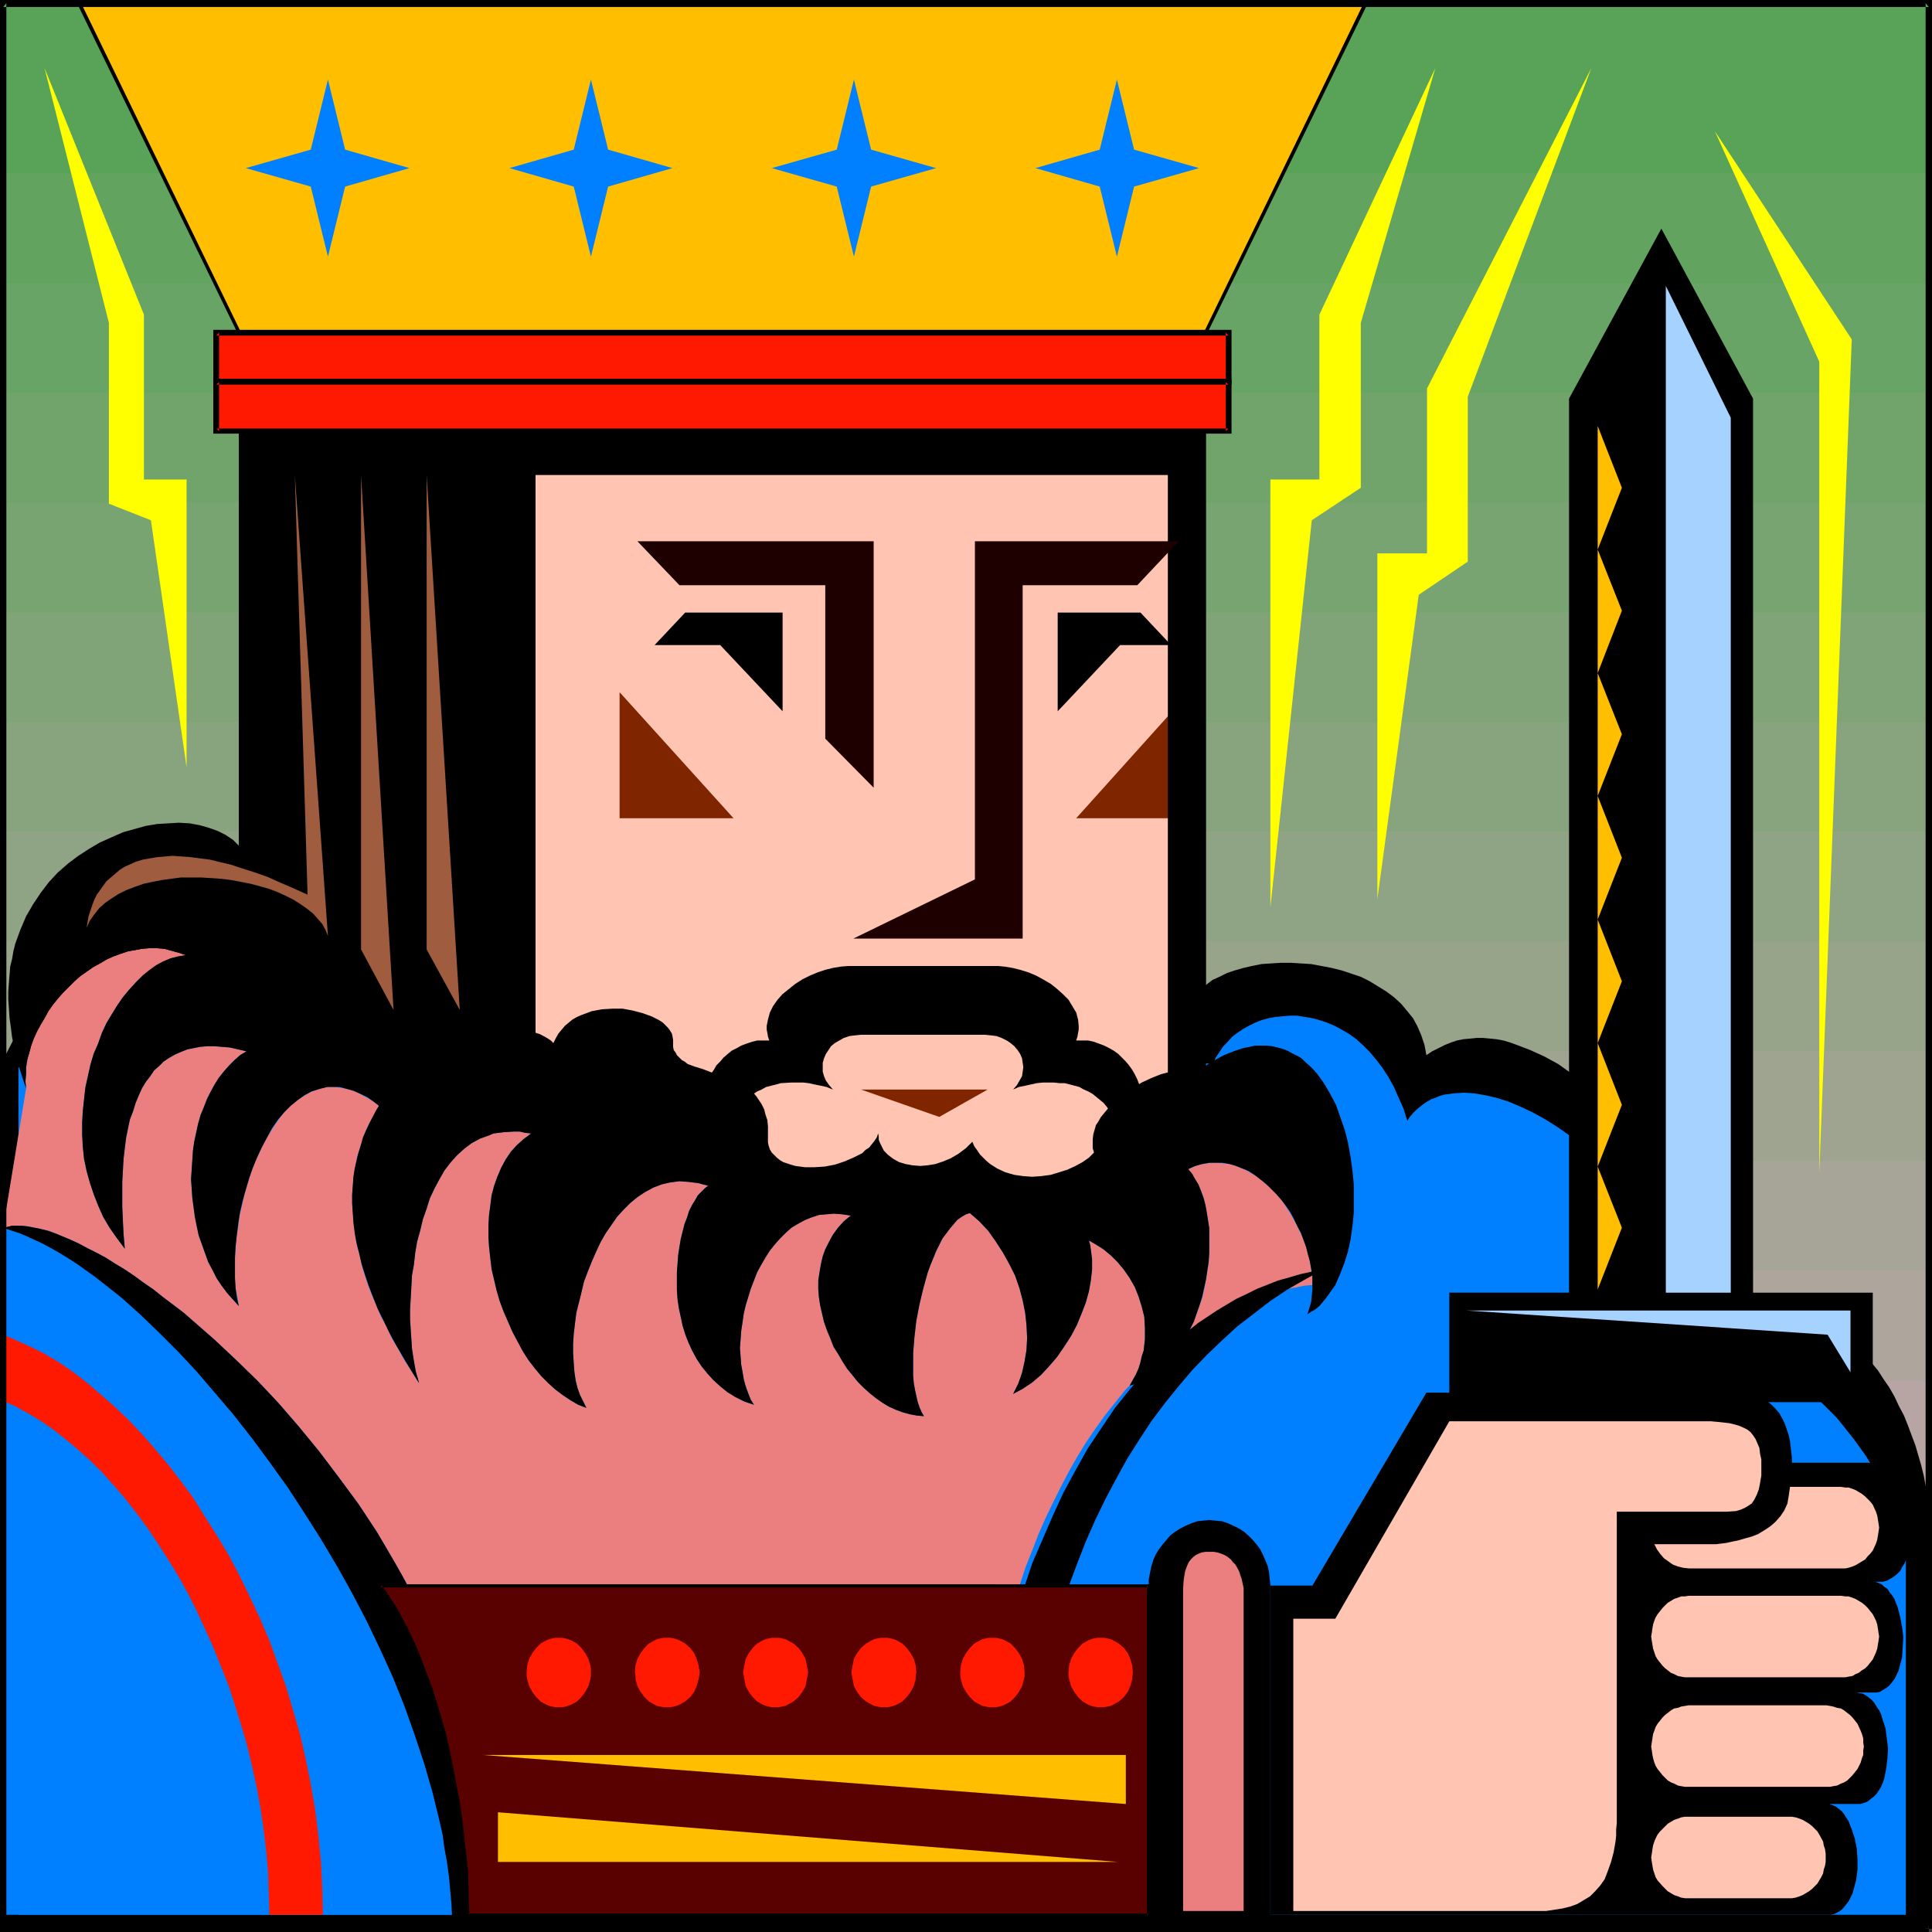
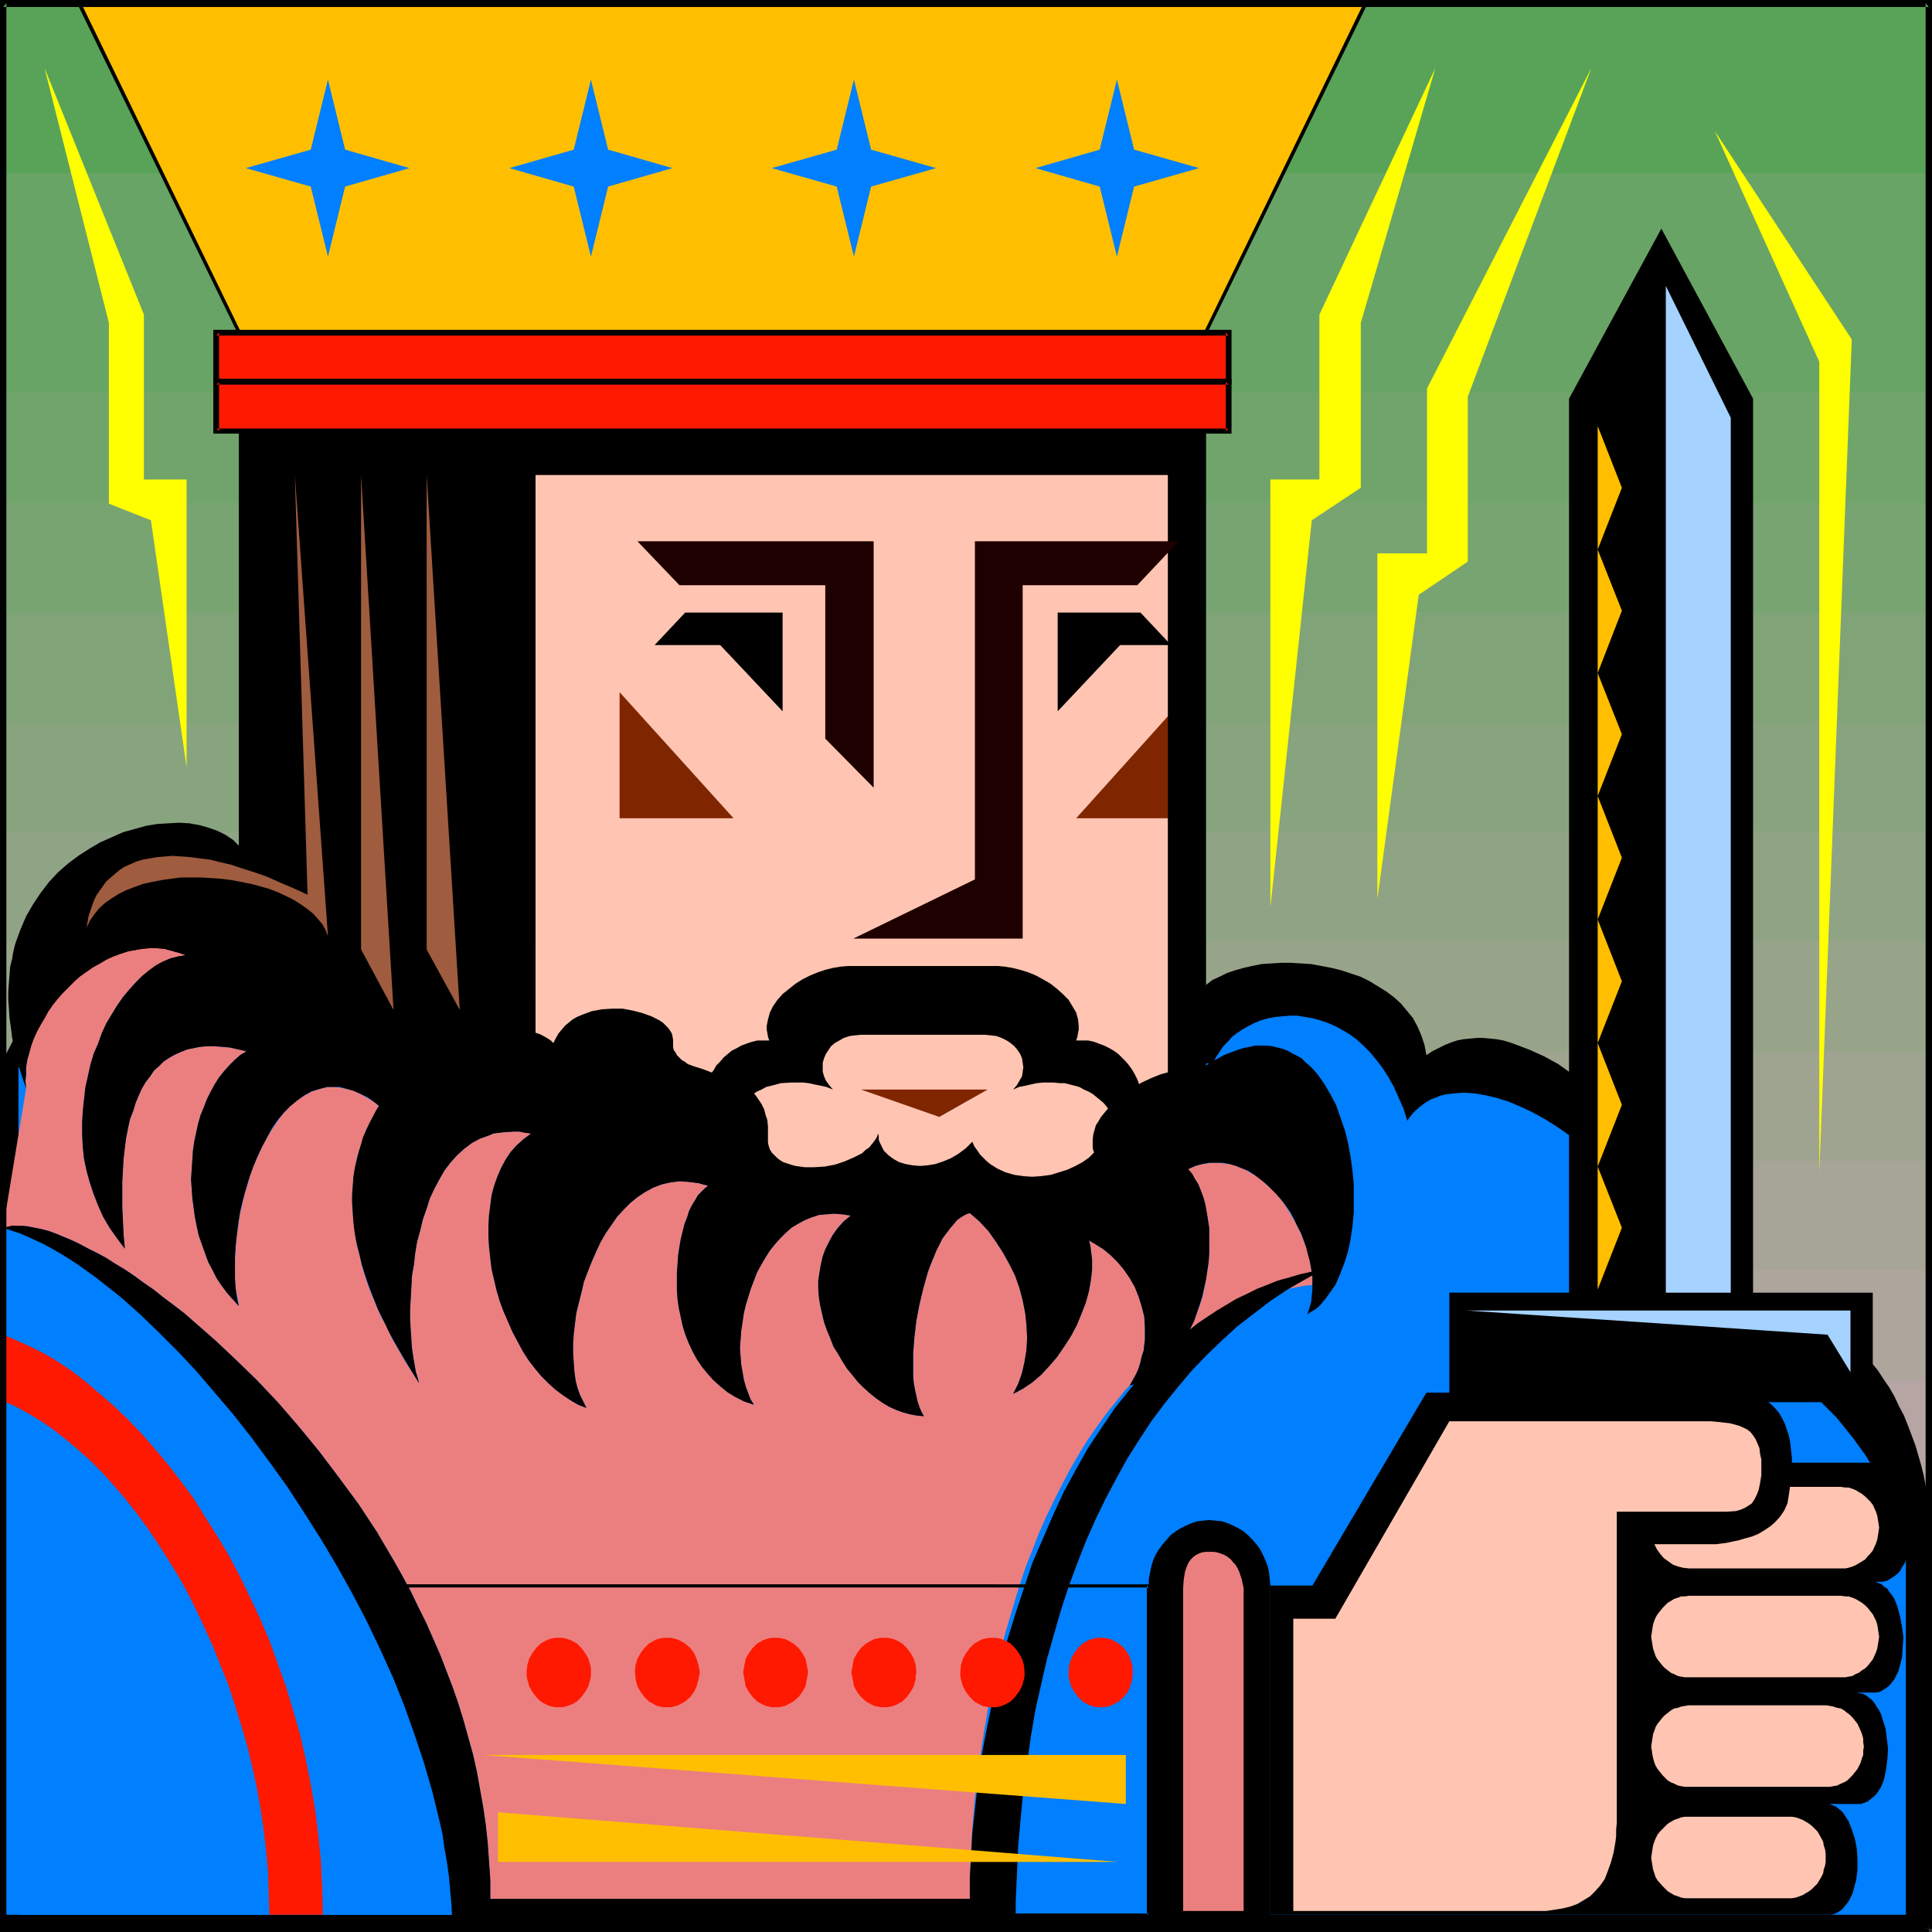
<svg xmlns="http://www.w3.org/2000/svg" xmlns:ns1="http://sodipodi.sourceforge.net/DTD/sodipodi-0.dtd" xmlns:ns2="http://www.inkscape.org/namespaces/inkscape" version="1.0" width="129.724mm" height="129.724mm" id="svg82" ns1:docname="King 2.wmf">
  <rect width="100%" height="100%" fill="#333333" stroke="none" />
  <ns1:namedview id="namedview82" pagecolor="#ffffff" bordercolor="#000000" borderopacity="0.25" ns2:showpageshadow="2" ns2:pageopacity="0.0" ns2:pagecheckerboard="0" ns2:deskcolor="#d1d1d1" ns2:document-units="mm" />
  <defs id="defs1">
    <pattern id="WMFhbasepattern" patternUnits="userSpaceOnUse" width="6" height="6" x="0" y="0" />
  </defs>
  <path style="fill:#d5a5bc;fill-opacity:1;fill-rule:evenodd;stroke:none" d="M 489.486,489.486 V 0.808 H 0.808 V 489.486 Z" id="path1" />
  <path style="fill:#cda5b5;fill-opacity:1;fill-rule:evenodd;stroke:none" d="M 489.486,461.691 V 0.808 H 0.808 V 461.691 Z" id="path2" />
  <path style="fill:#c6a5af;fill-opacity:1;fill-rule:evenodd;stroke:none" d="M 489.486,433.896 V 0.808 H 0.808 V 433.896 Z" id="path3" />
  <path style="fill:#bea5a9;fill-opacity:1;fill-rule:evenodd;stroke:none" d="M 489.486,405.939 V 0.808 H 0.808 V 405.939 Z" id="path4" />
  <path style="fill:#b6a5a3;fill-opacity:1;fill-rule:evenodd;stroke:none" d="M 489.486,378.144 V 0.808 H 0.808 V 378.144 Z" id="path5" />
  <path style="fill:#aea59d;fill-opacity:1;fill-rule:evenodd;stroke:none" d="M 489.486,350.348 V 0.808 H 0.808 V 350.348 Z" id="path6" />
  <path style="fill:#a6a597;fill-opacity:1;fill-rule:evenodd;stroke:none" d="M 489.486,322.392 V 0.808 H 0.808 V 322.392 Z" id="path7" />
  <path style="fill:#9fa490;fill-opacity:1;fill-rule:evenodd;stroke:none" d="M 489.486,294.596 V 0.808 H 0.808 V 294.596 Z" id="path8" />
  <path style="fill:#97a48a;fill-opacity:1;fill-rule:evenodd;stroke:none" d="M 489.486,266.801 V 0.808 H 0.808 V 266.801 Z" id="path9" />
  <path style="fill:#8fa484;fill-opacity:1;fill-rule:evenodd;stroke:none" d="M 489.486,238.845 V 0.808 H 0.808 V 238.845 Z" id="path10" />
  <path style="fill:#87a47e;fill-opacity:1;fill-rule:evenodd;stroke:none" d="M 489.486,211.049 V 0.808 H 0.808 V 211.049 Z" id="path11" />
  <path style="fill:#80a478;fill-opacity:1;fill-rule:evenodd;stroke:none" d="M 489.486,183.254 V 0.808 H 0.808 V 183.254 Z" id="path12" />
  <path style="fill:#78a471;fill-opacity:1;fill-rule:evenodd;stroke:none" d="M 489.486,155.459 V 0.808 H 0.808 V 155.459 Z" id="path13" />
  <path style="fill:#70a46b;fill-opacity:1;fill-rule:evenodd;stroke:none" d="M 489.486,127.502 V 0.808 H 0.808 V 127.502 Z" id="path14" />
  <path style="fill:#68a465;fill-opacity:1;fill-rule:evenodd;stroke:none" d="M 489.486,99.707 V 0.808 H 0.808 V 99.707 Z" id="path15" />
-   <path style="fill:#61a35f;fill-opacity:1;fill-rule:evenodd;stroke:none" d="M 489.486,71.912 V 0.808 H 0.808 V 71.912 Z" id="path16" />
  <path style="fill:#59a359;fill-opacity:1;fill-rule:evenodd;stroke:none" d="M 489.486,43.955 V 0.808 H 0.808 V 43.955 Z" id="path17" />
  <path style="fill:#ffff00;fill-opacity:1;fill-rule:evenodd;stroke:none" d="m 435.188,33.29 26.502,58.499 V 297.667 l 8.242,-211.534 z" id="path18" />
  <path style="fill:#ffff00;fill-opacity:1;fill-rule:evenodd;stroke:none" d="m 364.246,17.291 -29.411,62.539 v 41.854 h -12.443 v 108.595 l 10.504,-98.253 12.443,-8.242 V 81.931 Z" id="path19" />
  <path style="fill:#ffff00;fill-opacity:1;fill-rule:evenodd;stroke:none" d="m 11.312,17.291 25.21,62.539 v 41.854 h 10.827 v 73.043 L 38.299,132.027 27.634,127.825 V 81.931 Z" id="path20" />
  <path style="fill:#ffff00;fill-opacity:1;fill-rule:evenodd;stroke:none" d="M 403.838,17.291 362.145,98.576 V 140.43 H 349.54 v 87.749 l 10.504,-77.245 12.443,-8.403 v -41.854 z" id="path21" />
  <path style="fill:#000000;fill-opacity:1;fill-rule:evenodd;stroke:none" d="m 489.486,386.87 v -2.424 l -0.323,-2.424 -0.162,-2.424 -0.323,-2.586 -0.485,-2.586 -0.646,-2.586 -1.454,-5.01 -0.97,-2.586 -0.97,-2.586 -0.97,-2.424 -1.293,-2.424 -1.131,-2.424 -1.293,-2.262 -1.454,-2.101 -1.454,-2.262 -1.616,-1.939 -1.616,-1.939 -1.616,-1.778 -1.778,-1.778 -1.939,-1.454 -1.778,-1.293 -1.939,-1.293 -2.101,-0.97 -2.101,-0.808 -2.101,-0.646 -2.262,-0.485 -2.262,-0.323 h -2.262 l -2.262,0.323 -2.424,0.485 -2.424,0.808 v -0.808 -0.808 l -0.162,-0.97 -0.323,-0.97 -0.162,-0.97 -0.485,-1.131 -0.808,-2.586 -1.131,-2.586 -1.454,-2.909 -1.616,-3.07 -1.778,-3.232 -2.101,-3.394 -2.262,-3.394 -2.262,-3.555 -2.747,-3.394 -2.586,-3.555 -2.909,-3.555 -2.909,-3.394 -3.07,-3.394 -3.232,-3.394 -3.232,-3.07 -3.232,-2.909 -3.394,-2.747 -3.394,-2.424 -3.394,-2.424 -3.555,-1.939 -3.555,-1.616 -3.394,-1.293 -1.778,-0.646 -1.616,-0.485 -1.778,-0.323 -1.616,-0.162 -1.778,-0.162 h -1.616 l -1.616,0.162 -1.778,0.162 -1.616,0.323 -1.454,0.485 -1.616,0.646 -1.616,0.808 -1.616,0.808 -1.454,0.97 -0.485,-2.586 -0.808,-2.424 -0.97,-2.262 -1.131,-2.101 -1.454,-1.778 -1.616,-1.939 -1.778,-1.616 -1.939,-1.454 -2.101,-1.293 -2.101,-1.293 -2.262,-1.131 -2.424,-0.808 -2.424,-0.808 -2.586,-0.646 -2.586,-0.485 -2.586,-0.485 -2.586,-0.162 -2.586,-0.162 h -2.424 l -2.586,0.162 -2.424,0.162 -2.424,0.485 -2.101,0.485 -2.262,0.646 -1.939,0.646 -1.939,0.97 -1.778,0.808 -1.454,1.131 -1.454,1.293 -1.131,1.293 -0.808,1.454 -0.808,1.454 H 90.657 L 22.947,226.078 0.808,268.902 V 489.486 H 489.486 Z" id="path22" />
  <path style="fill:#007fff;fill-opacity:1;fill-rule:evenodd;stroke:none" d="M 4.686,271.003 V 485.931 H 483.668 v -96.96 l -2.262,-5.333 -2.424,-4.848 -2.747,-4.848 -2.747,-4.525 -2.909,-4.04 -3.07,-3.878 -1.454,-1.778 -1.616,-1.616 -1.616,-1.616 -1.454,-1.454 -1.616,-1.454 -1.454,-1.131 -1.616,-1.293 -1.616,-0.97 -1.454,-0.808 -1.616,-0.808 -1.454,-0.646 -1.454,-0.485 -1.454,-0.323 -1.454,-0.162 h -1.454 l -1.293,0.162 -1.454,0.162 -1.293,0.485 -1.131,0.646 -1.293,0.808 -1.293,-4.848 -1.454,-4.848 -1.778,-4.848 -1.939,-4.525 -2.101,-4.363 -2.262,-4.202 -2.424,-4.202 -2.747,-3.878 -2.586,-3.878 -2.747,-3.717 -3.07,-3.394 -2.909,-3.232 -3.07,-3.07 -3.07,-2.909 -3.232,-2.586 -3.07,-2.424 -3.232,-2.262 -3.07,-1.939 -3.232,-1.778 -3.07,-1.454 -3.07,-1.293 -3.07,-0.97 -2.747,-0.646 -2.909,-0.485 -2.586,-0.162 -2.586,0.162 -2.424,0.323 -1.131,0.323 -1.131,0.485 -0.97,0.323 -1.131,0.646 -0.97,0.646 -0.808,0.646 -0.97,0.808 -0.808,0.808 -0.808,0.97 -0.646,0.97 -0.97,-3.07 -1.293,-2.909 -1.131,-2.586 -1.454,-2.586 -1.454,-2.262 -1.616,-2.101 -1.616,-1.939 -1.616,-1.616 -1.778,-1.616 -1.778,-1.293 -1.939,-1.131 -1.778,-0.97 -1.939,-0.808 -1.939,-0.646 -1.778,-0.485 -1.939,-0.323 -1.939,-0.323 h -1.778 l -1.939,0.162 -1.778,0.162 -1.778,0.323 -1.778,0.485 -1.616,0.646 -1.616,0.808 -1.454,0.808 -1.454,0.97 -1.293,0.97 -1.131,1.293 -1.131,1.131 -0.97,1.454 -0.97,1.454 -0.646,1.454 H 82.901 L 27.795,243.854 Z" id="path23" />
  <path style="fill:#ffc5b2;fill-opacity:1;fill-rule:evenodd;stroke:none" d="M 298.313,293.95 V 116.352 H 135.905 V 266.801 l 0.485,0.808 0.485,0.646 0.646,0.485 0.646,0.646 1.454,0.808 1.778,0.808 1.939,0.485 2.101,0.485 4.202,0.646 2.101,0.323 1.939,0.485 1.939,0.485 1.778,0.646 1.454,0.808 0.485,0.485 0.646,0.646 0.485,0.485 0.323,0.646 0.162,0.808 0.162,0.808 0.162,0.97 0.323,0.808 0.485,0.97 0.808,0.97 0.646,0.97 0.97,1.131 0.97,0.97 1.131,0.97 2.586,2.101 2.747,1.778 3.232,1.939 3.232,1.939 3.232,1.616 3.394,1.616 3.232,1.293 3.07,1.131 1.616,0.485 1.293,0.485 1.293,0.323 1.293,0.162 1.131,0.323 h 0.97 l 0.97,0.162 0.808,-0.162 h 0.808 l 0.97,-0.162 1.131,-0.162 1.293,-0.162 1.454,-0.162 1.616,-0.162 1.616,-0.162 1.939,-0.323 3.717,-0.323 4.04,-0.323 4.363,-0.323 4.202,-0.323 h 4.363 l 4.04,-0.162 3.878,0.162 1.939,0.162 1.616,0.162 1.616,0.162 1.616,0.323 1.454,0.323 1.131,0.485 1.131,0.323 0.97,0.485 0.646,0.646 0.646,0.646 0.485,0.646 0.646,0.485 0.97,0.485 0.97,0.323 1.131,0.162 1.131,0.162 1.454,0.162 h 1.454 l 1.616,-0.162 1.616,-0.162 3.394,-0.485 3.717,-0.808 3.717,-0.808 3.717,-1.131 3.717,-0.97 3.555,-1.293 3.232,-1.293 1.454,-0.646 1.454,-0.646 1.293,-0.646 1.131,-0.646 1.131,-0.485 0.97,-0.646 0.808,-0.485 z" id="path24" />
  <path style="fill:#ffbf00;fill-opacity:1;fill-rule:evenodd;stroke:none" d="M 306.07,84.355 346.47,0.808 H 20.038 L 60.6,84.355 Z" id="path25" />
  <path style="fill:#000000;fill-opacity:1;fill-rule:evenodd;stroke:none" d="M 306.232,84.84 347.278,0.485 H 19.392 L 60.438,84.84 H 306.232 l -0.162,-0.808 H 60.6 l 0.485,0.162 L 20.523,0.646 20.038,1.293 H 346.47 l -0.323,-0.646 -40.562,83.547 0.485,-0.162 z" id="path26" />
  <path style="fill:#ff1900;fill-opacity:1;fill-rule:evenodd;stroke:none" d="M 54.944,96.96 H 311.726 V 84.355 H 54.944 Z" id="path27" />
  <path style="fill:#000000;fill-opacity:1;fill-rule:evenodd;stroke:none" d="M 54.136,97.606 H 312.534 V 83.709 H 54.136 V 97.606 L 55.59,96.96 V 84.355 l -0.646,0.808 H 311.726 l -0.646,-0.808 V 96.96 l 0.646,-0.808 H 54.944 l 0.646,0.808 z" id="path28" />
  <path style="fill:#ff1900;fill-opacity:1;fill-rule:evenodd;stroke:none" d="M 54.944,109.403 H 311.726 V 96.96 H 54.944 Z" id="path29" />
  <path style="fill:#000000;fill-opacity:1;fill-rule:evenodd;stroke:none" d="M 54.136,110.049 H 312.534 V 96.152 H 54.136 v 13.898 l 1.454,-0.646 V 96.96 l -0.646,0.646 H 311.726 l -0.646,-0.646 v 12.443 l 0.646,-0.646 H 54.944 l 0.646,0.646 z" id="path30" />
  <path style="fill:#007fff;fill-opacity:1;fill-rule:evenodd;stroke:none" d="m 129.28,42.662 16.322,4.686 4.363,17.776 4.363,-17.776 16.322,-4.686 -16.322,-4.686 -4.363,-17.776 -4.363,17.776 z" id="path31" />
  <path style="fill:#007fff;fill-opacity:1;fill-rule:evenodd;stroke:none" d="m 237.552,42.662 -16.483,4.686 -4.363,17.776 -4.363,-17.776 -16.483,-4.686 16.483,-4.686 4.363,-17.776 4.363,17.776 z" id="path32" />
  <path style="fill:#007fff;fill-opacity:1;fill-rule:evenodd;stroke:none" d="m 62.378,42.662 16.483,4.686 4.363,17.776 4.363,-17.776 16.322,-4.686 -16.322,-4.686 -4.363,-17.776 -4.363,17.776 z" id="path33" />
  <path style="fill:#007fff;fill-opacity:1;fill-rule:evenodd;stroke:none" d="m 262.761,42.662 16.322,4.686 4.363,17.776 4.363,-17.776 16.483,-4.686 -16.483,-4.686 -4.363,-17.776 -4.363,17.776 z" id="path34" />
  <path style="fill:#eb7f7f;fill-opacity:1;fill-rule:evenodd;stroke:none" d="m 6.626,276.174 -0.162,-1.778 0.162,-1.778 v -1.778 l 0.323,-1.939 0.485,-1.778 0.485,-1.778 0.646,-1.778 0.808,-1.778 0.97,-1.778 0.97,-1.616 0.97,-1.778 1.131,-1.616 1.293,-1.616 1.293,-1.454 1.454,-1.454 1.454,-1.454 1.454,-1.293 1.616,-1.131 1.616,-1.131 1.778,-0.97 1.616,-0.97 1.778,-0.808 1.778,-0.646 1.939,-0.646 1.778,-0.323 1.778,-0.323 1.939,-0.162 h 1.778 l 1.939,0.162 1.778,0.485 1.778,0.485 1.939,0.646 -1.939,0.323 -1.939,0.485 -1.939,0.808 -1.778,0.97 -1.778,1.293 -1.778,1.454 -1.616,1.616 -1.616,1.778 -1.616,1.939 -1.454,2.101 -1.293,2.101 -1.454,2.424 -1.131,2.424 -0.97,2.747 -1.131,2.586 -0.808,2.747 -0.646,2.909 -0.646,2.909 -0.323,2.909 -0.323,3.07 -0.162,2.909 v 3.07 l 0.162,3.07 0.323,3.07 0.646,3.07 0.808,2.909 0.97,2.909 1.131,2.909 1.293,2.909 1.616,2.747 1.939,2.747 1.939,2.586 -0.323,-3.717 -0.162,-3.394 -0.162,-3.555 v -3.232 -3.07 l 0.162,-2.909 0.162,-2.909 0.323,-2.747 0.323,-2.586 0.485,-2.424 0.485,-2.262 0.808,-2.101 0.646,-2.101 0.808,-1.939 0.808,-1.778 0.97,-1.616 1.131,-1.454 0.97,-1.454 1.293,-1.131 1.131,-1.131 1.454,-0.97 1.454,-0.808 1.454,-0.646 1.616,-0.646 1.616,-0.323 1.616,-0.323 1.778,-0.162 h 1.939 l 1.939,0.162 1.939,0.162 2.101,0.485 2.101,0.485 -1.616,0.97 -1.454,1.293 -1.293,1.293 -1.293,1.454 -1.293,1.616 -1.131,1.778 -0.97,1.778 -0.97,1.939 -0.808,2.101 -0.808,1.939 -0.646,2.262 -0.485,2.262 -0.485,2.262 -0.323,2.262 -0.162,2.424 -0.162,2.424 -0.162,2.424 0.162,2.262 0.162,2.424 0.323,2.424 0.323,2.424 0.485,2.424 0.485,2.262 0.808,2.262 0.808,2.262 0.808,2.262 1.131,2.101 0.97,1.939 1.293,1.939 1.454,1.939 1.454,1.616 1.454,1.616 -0.323,-2.101 -0.485,-2.262 -0.162,-2.424 v -2.586 -2.586 l 0.162,-2.586 0.162,-2.747 0.485,-2.747 0.323,-2.747 0.646,-2.747 0.646,-2.909 0.808,-2.586 0.808,-2.747 0.97,-2.586 1.131,-2.424 1.131,-2.424 1.293,-2.262 1.293,-2.101 1.454,-2.101 1.454,-1.778 1.616,-1.616 1.616,-1.293 1.778,-1.131 1.778,-0.97 1.939,-0.646 1.939,-0.485 h 2.101 l 1.939,0.323 2.262,0.485 1.131,0.485 2.101,1.131 1.131,0.646 1.293,0.808 1.131,0.97 -1.616,2.909 -1.616,3.07 -1.131,3.394 -1.131,3.394 -0.646,3.717 -0.323,1.939 -0.162,2.101 -0.162,1.939 v 2.101 l 0.162,2.101 0.162,2.101 0.323,2.262 0.162,2.262 0.485,2.424 0.646,2.262 0.485,2.424 0.808,2.586 0.808,2.424 0.97,2.586 1.131,2.586 1.131,2.747 1.454,2.586 1.293,2.909 1.616,2.747 1.616,2.909 1.778,2.747 1.939,3.07 -0.323,-1.293 -0.485,-1.616 -0.323,-1.778 -0.323,-1.939 -0.323,-2.101 -0.162,-2.424 -0.162,-2.424 -0.162,-2.586 v -2.586 l 0.162,-2.747 0.162,-2.909 0.162,-2.909 0.485,-2.747 0.323,-2.909 0.485,-2.909 0.808,-2.909 0.646,-2.747 0.97,-2.747 0.808,-2.586 1.131,-2.424 1.293,-2.424 1.293,-2.262 1.616,-2.101 1.616,-1.778 1.778,-1.616 1.939,-1.454 2.101,-1.131 2.262,-0.808 1.131,-0.485 1.293,-0.162 1.293,-0.162 2.586,-0.162 h 1.454 l 1.454,0.323 1.454,0.162 -1.939,1.454 -1.778,1.616 -1.454,1.616 -1.293,1.939 -1.131,2.101 -0.97,2.262 -0.808,2.262 -0.646,2.424 -0.323,2.586 -0.323,2.424 -0.162,2.747 v 2.747 l 0.162,2.586 0.323,2.909 0.323,2.747 0.646,2.747 0.646,2.747 0.808,2.747 0.97,2.586 1.131,2.586 1.131,2.586 1.293,2.424 1.293,2.424 1.454,2.262 1.616,2.101 1.616,1.939 1.778,1.778 1.778,1.616 1.939,1.454 1.939,1.293 1.939,1.131 2.101,0.808 -0.808,-1.616 -0.808,-1.616 -0.646,-1.778 -0.485,-1.939 -0.323,-2.262 -0.162,-2.262 -0.162,-2.424 v -2.424 l 0.162,-2.424 0.323,-2.747 0.323,-2.586 0.646,-2.586 0.646,-2.586 0.646,-2.747 0.97,-2.586 0.97,-2.424 1.131,-2.586 1.131,-2.424 1.293,-2.262 1.454,-2.101 1.454,-2.101 1.616,-1.778 1.778,-1.778 1.778,-1.454 1.939,-1.293 2.101,-1.131 2.101,-0.808 2.101,-0.485 2.424,-0.323 2.262,0.162 2.586,0.323 1.131,0.323 1.293,0.323 -0.808,0.646 -0.808,0.808 -0.97,0.97 -0.646,1.131 -0.808,1.293 -0.808,1.616 -0.485,1.616 -0.646,1.616 -0.485,1.939 -0.485,1.939 -0.323,1.939 -0.323,2.101 -0.162,2.262 -0.162,2.101 v 2.262 2.262 l 0.162,2.262 0.323,2.262 0.485,2.262 0.485,2.262 0.646,2.101 0.808,2.101 0.97,2.101 1.131,2.101 1.293,1.939 1.454,1.778 1.454,1.616 1.778,1.616 1.778,1.454 2.101,1.293 2.262,1.131 2.424,0.808 -0.808,-1.293 -0.646,-1.616 -0.646,-1.778 -0.485,-1.778 -0.323,-1.939 -0.323,-1.778 -0.162,-2.101 -0.162,-2.101 0.162,-2.101 0.162,-2.262 0.323,-2.101 0.323,-2.262 0.485,-2.101 0.646,-2.101 0.646,-2.101 0.808,-2.101 0.808,-2.101 0.97,-1.778 1.131,-1.939 1.131,-1.778 1.293,-1.616 1.293,-1.454 1.454,-1.454 1.454,-1.293 1.616,-0.97 1.778,-0.97 1.616,-0.646 1.939,-0.646 1.778,-0.162 2.101,-0.162 2.101,0.162 2.101,0.323 -1.778,1.454 -1.454,1.616 -1.293,1.778 -0.97,1.778 -0.97,1.939 -0.646,1.778 -0.485,2.101 -0.323,1.939 -0.323,2.101 v 2.101 l 0.162,2.101 0.323,2.101 0.485,2.101 0.485,2.101 0.808,2.262 0.808,1.939 0.808,2.101 1.131,1.778 1.131,1.939 1.131,1.778 1.454,1.778 1.293,1.616 1.454,1.454 1.616,1.454 1.616,1.293 1.616,1.131 1.616,0.97 1.778,0.808 1.778,0.646 1.778,0.485 1.778,0.323 1.778,0.162 -0.646,-1.131 -0.485,-1.131 -0.485,-1.454 -0.323,-1.454 -0.323,-1.454 -0.323,-1.778 -0.162,-1.778 v -1.939 -3.878 l 0.323,-4.04 0.485,-4.202 0.808,-4.202 0.97,-4.04 1.131,-4.04 0.646,-1.778 0.808,-1.939 0.646,-1.616 0.808,-1.616 0.808,-1.616 0.97,-1.293 0.97,-1.293 0.97,-1.131 0.808,-0.97 1.131,-0.808 1.131,-0.646 0.97,-0.323 2.424,2.101 2.262,2.424 1.939,2.747 1.778,2.747 1.616,2.909 1.454,2.909 1.131,3.232 0.808,3.07 0.646,3.232 0.323,3.07 0.162,3.232 -0.162,3.07 -0.485,2.909 -0.646,2.909 -0.97,2.747 -0.646,1.293 -0.646,1.293 2.424,-1.293 2.424,-1.616 2.262,-1.939 2.101,-2.262 1.939,-2.262 1.778,-2.586 1.778,-2.747 1.454,-2.747 1.131,-2.747 1.131,-2.909 0.808,-2.909 0.485,-2.747 0.323,-2.747 v -2.586 l -0.323,-2.586 -0.162,-1.131 -0.323,-1.131 1.939,1.131 1.778,1.131 1.939,1.616 1.616,1.616 1.616,1.939 1.454,2.101 1.293,2.262 0.97,2.424 0.808,2.586 0.646,2.586 0.162,2.909 v 2.747 l -0.162,1.454 -0.162,1.454 -0.485,1.454 -0.323,1.454 -0.485,1.616 -0.646,1.454 -0.808,1.454 -0.808,1.454 -1.131,1.131 v 0 l -2.586,3.232 -2.586,3.232 -2.424,3.394 -2.424,3.555 -2.262,3.717 -2.101,3.717 -1.939,3.717 -1.939,3.878 -1.939,4.04 -1.778,4.04 -1.616,4.202 -1.616,4.04 -1.454,4.363 -1.293,4.202 -1.293,4.363 -1.293,4.363 -2.101,8.565 -1.939,8.888 -1.454,8.565 -1.293,8.565 -0.97,8.565 -0.323,4.04 -0.323,4.202 -0.162,4.04 -0.162,3.878 -0.162,3.878 v 3.878 H 124.432 v -4.686 l -0.323,-4.686 -0.323,-4.686 -0.485,-4.525 -0.646,-4.525 -0.808,-4.525 -0.808,-4.525 -0.97,-4.363 -2.424,-8.726 -1.293,-4.202 -1.454,-4.202 -1.616,-4.202 -1.616,-4.202 -1.778,-4.04 -1.778,-4.04 -1.939,-3.878 -1.939,-4.04 -2.101,-3.878 -2.101,-3.717 -4.363,-7.434 -4.686,-7.11 -5.01,-6.787 -5.01,-6.626 -5.171,-6.302 -5.171,-5.979 -5.333,-5.656 -5.494,-5.333 -5.333,-5.01 -2.586,-2.262 -2.586,-2.262 -2.586,-2.262 -2.747,-2.101 -2.586,-1.939 -2.424,-1.939 -2.586,-1.778 -2.424,-1.778 -2.424,-1.616 -2.424,-1.454 -2.262,-1.454 -2.424,-1.293 -2.262,-1.131 -2.101,-1.131 -2.101,-0.97 -1.939,-0.808 -1.939,-0.808 -1.778,-0.646 -1.939,-0.485 -1.616,-0.323 -1.616,-0.323 -1.454,-0.162 H 4.202 3.07 l -1.293,0.323 -0.97,0.162 z" id="path35" />
  <path style="fill:#eb7f7f;fill-opacity:1;fill-rule:evenodd;stroke:none" d="m 301.222,338.39 3.394,-2.101 3.394,-2.101 3.555,-1.778 3.717,-1.616 3.717,-1.454 3.878,-1.293 4.04,-0.97 4.202,-0.808 1.939,-0.162 v -1.454 l -0.162,-1.616 -0.485,-3.07 -0.808,-3.07 -1.131,-3.07 -1.454,-3.07 -1.616,-2.909 -1.778,-2.747 -2.101,-2.586 -1.131,-1.131 -1.293,-0.97 -1.131,-1.131 -1.131,-0.808 -1.454,-0.808 -1.293,-0.808 -1.293,-0.485 -1.454,-0.646 -1.293,-0.323 -1.616,-0.162 -1.293,-0.162 h -1.616 l -1.454,0.162 -1.616,0.323 -1.454,0.485 -1.454,0.646 1.131,1.616 1.131,1.778 0.97,2.101 0.808,2.262 0.485,2.424 0.485,2.586 0.323,2.747 v 2.747 2.909 l -0.162,2.747 -0.485,2.909 -0.485,2.909 -0.646,2.909 -0.97,2.747 -0.97,2.747 -1.131,2.586 z" id="path36" />
  <path style="fill:#7f2600;fill-opacity:1;fill-rule:evenodd;stroke:none" d="m 157.237,175.659 28.926,31.997 h -28.926 z" id="path37" />
  <path style="fill:#7f2600;fill-opacity:1;fill-rule:evenodd;stroke:none" d="m 301.868,175.659 -28.765,31.997 h 28.765 z" id="path38" />
  <path style="fill:#000000;fill-opacity:1;fill-rule:evenodd;stroke:none" d="m 99.384,283.446 -1.293,-1.293 -1.293,-0.97 -1.131,-0.97 -1.293,-0.97 -1.131,-0.808 -2.424,-1.131 -1.131,-0.485 -1.131,-0.323 -1.131,-0.323 -1.131,-0.323 h -1.131 -2.101 l -1.939,0.485 -2.101,0.646 -1.778,0.97 -1.778,1.293 -1.778,1.454 -1.616,1.616 -1.616,1.939 -1.454,2.101 -1.293,2.424 -1.293,2.424 -1.131,2.424 -1.131,2.747 -0.97,2.747 -0.808,2.747 -0.808,2.909 -0.646,2.747 -0.485,3.07 -0.323,2.747 -0.323,2.909 -0.162,2.747 v 2.747 2.586 l 0.162,2.586 0.323,2.424 0.485,2.101 -1.454,-1.616 -1.454,-1.616 -1.454,-1.939 -1.293,-1.939 -0.97,-1.939 -1.131,-2.101 -0.808,-2.262 -0.808,-2.262 -0.808,-2.262 -0.485,-2.262 -0.485,-2.424 -0.323,-2.424 -0.323,-2.424 -0.162,-2.424 -0.162,-2.262 0.162,-2.424 0.162,-2.424 0.162,-2.424 0.323,-2.262 0.485,-2.262 0.485,-2.262 0.646,-2.262 0.808,-1.939 0.808,-2.101 0.97,-1.939 0.97,-1.778 1.131,-1.778 1.293,-1.616 1.293,-1.454 1.293,-1.293 1.454,-1.293 1.616,-0.97 -2.101,-0.485 -2.101,-0.485 -1.939,-0.162 -1.939,-0.162 h -1.939 l -1.778,0.162 -1.616,0.323 -1.616,0.323 -1.616,0.646 -1.454,0.646 -1.454,0.808 -1.454,0.97 -1.131,1.131 -1.293,1.131 -0.97,1.454 -1.131,1.454 -0.97,1.616 -0.808,1.778 -0.808,1.939 -0.646,2.101 -0.808,2.101 -0.485,2.262 -0.485,2.424 -0.323,2.586 -0.323,2.747 -0.162,2.909 -0.162,2.909 v 3.07 3.232 l 0.162,3.555 0.162,3.394 0.323,3.717 -1.939,-2.586 -1.939,-2.747 -1.616,-2.747 -1.293,-2.909 -1.131,-2.909 -0.97,-2.909 -0.808,-2.909 -0.646,-3.07 -0.323,-3.07 -0.162,-3.07 v -3.07 l 0.162,-2.909 0.323,-3.07 0.323,-2.909 0.646,-2.909 0.646,-2.909 0.808,-2.747 1.131,-2.586 0.97,-2.747 1.131,-2.424 1.454,-2.424 1.293,-2.101 1.454,-2.101 1.616,-1.939 1.616,-1.778 1.616,-1.616 1.778,-1.454 1.778,-1.293 1.778,-0.97 1.939,-0.808 1.939,-0.485 1.939,-0.323 -1.939,-0.646 -1.778,-0.485 -1.778,-0.485 -1.939,-0.162 h -1.778 l -1.939,0.162 -1.778,0.323 -1.778,0.323 -1.939,0.646 -1.778,0.646 -1.778,0.808 -1.616,0.97 -1.778,0.97 -1.616,1.131 -1.616,1.131 -1.454,1.293 -1.454,1.454 -1.454,1.454 -1.293,1.454 -1.293,1.616 -1.131,1.616 -0.97,1.778 -0.97,1.616 -0.97,1.778 -0.808,1.778 -0.646,1.778 -0.485,1.778 -0.485,1.778 -0.323,1.939 v 1.778 l -0.162,1.778 0.162,1.778 -0.97,-2.747 -0.808,-2.586 -0.646,-2.586 -0.646,-2.586 -0.485,-2.424 -0.323,-2.586 -0.323,-2.262 -0.162,-2.424 -0.162,-2.262 v -2.101 l 0.162,-2.262 0.162,-1.939 0.162,-2.101 0.485,-1.939 0.323,-1.939 0.485,-1.939 0.646,-1.778 0.646,-1.778 1.454,-3.394 1.778,-3.07 1.939,-2.909 2.101,-2.747 2.262,-2.424 2.586,-2.262 2.586,-1.939 2.747,-1.778 2.747,-1.616 2.909,-1.293 2.909,-1.293 2.909,-0.808 2.909,-0.808 2.909,-0.485 2.747,-0.162 2.747,-0.162 2.747,0.162 2.586,0.485 2.262,0.646 2.262,0.808 1.939,0.97 1.939,1.293 1.454,1.454 V 109.403 H 306.07 v 184.547 h -9.696 V 120.553 H 135.905 v 146.248 1.939 l -0.323,1.778 -0.323,1.778 -0.646,1.616 -0.646,1.454 -0.808,1.454 -0.97,1.454 -1.131,1.131 -0.97,1.293 -1.293,0.97 -1.293,0.97 -1.454,0.97 -1.454,0.808 -1.454,0.808 -1.454,0.646 -1.616,0.485 -3.232,0.808 -3.07,0.485 -1.616,0.162 h -1.454 l -1.454,-0.162 h -1.454 l -1.454,-0.323 -1.293,-0.323 -1.131,-0.323 -1.131,-0.485 -1.131,-0.646 -0.808,-0.485 -0.808,-0.808 z" id="path39" />
  <path style="fill:#000000;fill-opacity:1;fill-rule:evenodd;stroke:none" d="m 194.889,287.648 v 1.131 1.131 l 0.162,0.808 0.323,0.97 0.485,0.808 0.646,0.646 0.646,0.646 0.808,0.646 0.808,0.485 0.97,0.323 0.97,0.323 1.131,0.323 2.424,0.323 h 2.424 l 2.586,-0.162 2.586,-0.485 2.424,-0.808 2.262,-0.97 2.262,-1.131 0.808,-0.808 0.97,-0.646 0.646,-0.808 0.646,-0.808 0.646,-0.97 0.323,-0.97 0.162,0.808 v 0.808 l 0.323,0.808 0.323,0.646 0.646,1.293 1.131,1.131 1.293,0.97 1.454,0.808 1.616,0.485 1.778,0.323 1.939,0.162 1.939,-0.162 1.939,-0.323 1.939,-0.646 1.939,-0.808 1.939,-1.131 1.939,-1.454 1.616,-1.616 0.485,1.131 0.808,1.131 0.646,0.97 0.808,0.808 0.808,0.808 0.97,0.808 1.778,1.131 2.101,0.97 2.262,0.646 2.262,0.323 2.262,0.162 2.262,-0.162 2.424,-0.323 2.101,-0.646 2.101,-0.646 2.101,-0.97 1.778,-0.97 1.616,-1.131 1.293,-1.293 -0.323,-1.131 v -1.293 -0.97 l 0.162,-1.293 0.323,-1.131 0.323,-1.131 0.646,-0.97 0.646,-1.131 0.808,-0.97 0.808,-0.97 1.939,-1.939 2.101,-1.778 2.262,-1.616 2.424,-1.454 2.424,-1.131 2.424,-0.97 2.424,-0.646 0.97,-0.323 1.939,-0.162 h 0.97 l 1.454,0.162 0.485,0.323 0.646,0.323 1.778,-1.293 1.778,-1.293 1.778,-0.97 1.778,-0.97 1.616,-0.646 1.778,-0.646 1.454,-0.485 1.616,-0.323 1.454,-0.323 h 1.616 1.293 l 1.454,0.162 1.293,0.323 1.293,0.323 1.293,0.485 1.131,0.646 1.293,0.646 1.131,0.646 0.97,0.97 1.131,0.97 0.97,0.97 0.97,1.131 1.616,2.262 1.616,2.747 1.454,2.747 1.131,3.232 1.131,3.232 0.808,3.232 0.646,3.555 0.485,3.555 0.323,3.394 v 3.555 3.555 l -0.323,3.394 -0.485,3.394 -0.646,3.07 -0.97,3.07 -1.131,2.909 -1.131,2.586 -1.616,2.262 -0.808,1.131 -1.616,1.939 -0.97,0.808 -1.131,0.646 -0.97,0.646 0.485,-1.454 0.485,-1.616 0.162,-1.616 0.162,-1.616 v -1.778 -1.778 l -0.323,-1.778 -0.323,-1.778 -0.485,-1.778 -0.485,-1.939 -1.293,-3.555 -0.97,-1.778 -0.808,-1.778 -0.97,-1.778 -1.131,-1.616 -1.131,-1.454 -1.293,-1.454 -1.293,-1.293 -1.293,-1.293 -1.454,-1.131 -1.454,-1.131 -1.454,-0.97 -1.616,-0.646 -1.616,-0.646 -1.616,-0.485 -1.778,-0.323 h -1.778 -1.616 l -1.778,0.323 -1.778,0.485 -1.778,0.808 0.97,1.131 0.808,1.454 0.808,1.293 0.646,1.616 0.646,1.778 0.485,1.778 0.323,1.778 0.323,2.101 0.323,1.939 v 2.101 2.262 2.101 l -0.162,2.262 -0.323,2.101 -0.323,2.262 -0.485,2.101 -0.485,2.262 -0.646,2.101 -1.454,4.202 -0.97,1.939 -0.808,1.939 -1.131,1.778 -1.131,1.778 -1.293,1.616 -1.293,1.454 -1.454,1.293 -1.454,1.293 -1.616,1.131 -1.616,0.808 -1.778,0.808 -1.778,0.485 0.808,-1.454 0.808,-1.454 0.646,-1.454 0.485,-1.616 0.323,-1.454 0.485,-1.454 0.162,-1.454 0.162,-1.454 v -2.747 l -0.162,-2.909 -0.646,-2.586 -0.808,-2.586 -0.97,-2.424 -1.293,-2.262 -1.454,-2.101 -1.616,-1.939 -1.616,-1.616 -1.939,-1.616 -1.778,-1.131 -1.939,-1.131 0.323,1.131 0.162,1.131 0.323,2.586 v 2.586 l -0.323,2.747 -0.485,2.747 -0.808,2.909 -1.131,2.909 -1.131,2.747 -1.454,2.747 -1.778,2.747 -1.778,2.586 -1.939,2.262 -2.101,2.262 -2.262,1.939 -2.424,1.616 -2.424,1.293 0.646,-1.293 0.646,-1.293 0.97,-2.747 0.646,-2.909 0.485,-2.909 0.162,-3.07 -0.162,-3.232 -0.323,-3.07 -0.646,-3.232 -0.808,-3.07 -1.131,-3.232 -1.454,-2.909 -1.616,-2.909 -1.778,-2.747 -1.939,-2.747 -2.262,-2.424 -2.424,-2.101 -0.97,0.323 -1.131,0.646 -1.131,0.808 -0.808,0.97 -0.97,1.131 -0.97,1.293 -0.97,1.293 -0.808,1.616 -0.808,1.616 -0.646,1.616 -0.808,1.939 -0.646,1.778 -1.131,4.04 -0.97,4.04 -0.808,4.202 -0.485,4.202 -0.323,4.04 v 3.878 1.939 l 0.162,1.778 0.323,1.778 0.323,1.454 0.323,1.454 0.485,1.454 0.485,1.131 0.646,1.131 -1.778,-0.162 -1.778,-0.323 -1.778,-0.485 -1.778,-0.646 -1.778,-0.808 -1.616,-0.97 -1.616,-1.131 -1.616,-1.293 -1.616,-1.454 -1.454,-1.454 -1.293,-1.616 -1.454,-1.778 -1.131,-1.778 -1.131,-1.939 -1.131,-1.778 -0.808,-2.101 -0.808,-1.939 -0.808,-2.262 -0.485,-2.101 -0.485,-2.101 -0.323,-2.101 -0.162,-2.101 v -2.101 l 0.323,-2.101 0.323,-1.939 0.485,-2.101 0.646,-1.778 0.97,-1.939 0.97,-1.778 1.293,-1.778 1.454,-1.616 1.778,-1.454 -2.101,-0.323 -2.101,-0.162 -2.101,0.162 -1.778,0.162 -1.939,0.646 -1.616,0.646 -1.778,0.97 -1.616,0.97 -1.454,1.293 -1.454,1.454 -1.293,1.454 -1.293,1.616 -1.131,1.778 -1.131,1.939 -0.97,1.778 -0.808,2.101 -0.808,2.101 -0.646,2.101 -0.646,2.101 -0.485,2.101 -0.323,2.262 -0.323,2.101 -0.162,2.262 -0.162,2.101 0.162,2.101 0.162,2.101 0.323,1.778 0.323,1.939 0.485,1.778 0.646,1.778 0.646,1.616 0.808,1.293 -2.424,-0.808 -2.262,-1.131 -2.101,-1.293 -1.778,-1.454 -1.778,-1.616 -1.454,-1.616 -1.454,-1.778 -1.293,-1.939 -1.131,-2.101 -0.97,-2.101 -0.808,-2.101 -0.646,-2.101 -0.485,-2.262 -0.485,-2.262 -0.323,-2.262 -0.162,-2.262 v -2.262 -2.262 l 0.162,-2.101 0.162,-2.262 0.323,-2.101 0.323,-1.939 0.485,-1.939 0.485,-1.939 0.646,-1.616 0.485,-1.616 0.808,-1.616 0.808,-1.293 0.646,-1.131 0.97,-0.97 0.808,-0.808 0.808,-0.646 -1.293,-0.323 -1.131,-0.323 -2.586,-0.323 -2.262,-0.162 -2.424,0.323 -2.101,0.485 -2.101,0.808 -2.101,1.131 -1.939,1.293 -1.778,1.454 -1.778,1.778 -1.616,1.778 -1.454,2.101 -1.454,2.101 -1.293,2.262 -1.131,2.424 -1.131,2.586 -0.97,2.424 -0.97,2.586 -0.646,2.747 -0.646,2.586 -0.646,2.586 -0.323,2.586 -0.323,2.747 -0.162,2.424 v 2.424 l 0.162,2.424 0.162,2.262 0.323,2.262 0.485,1.939 0.646,1.778 0.808,1.616 0.808,1.616 -2.101,-0.808 -1.939,-1.131 -1.939,-1.293 -1.939,-1.454 -1.778,-1.616 -1.778,-1.778 -1.616,-1.939 -1.616,-2.101 -1.454,-2.262 -1.293,-2.424 -1.293,-2.424 -1.131,-2.586 -1.131,-2.586 -0.97,-2.586 -0.808,-2.747 -0.646,-2.747 -0.646,-2.747 -0.323,-2.747 -0.323,-2.909 -0.162,-2.586 v -2.747 l 0.162,-2.747 0.323,-2.424 0.323,-2.586 0.646,-2.424 0.808,-2.262 0.97,-2.262 1.131,-2.101 1.293,-1.939 1.454,-1.616 1.778,-1.616 1.939,-1.454 -1.454,-0.162 -1.454,-0.323 h -1.454 l -2.586,0.162 -1.293,0.162 -1.293,0.162 -1.131,0.485 -2.262,0.808 -2.101,1.131 -1.939,1.454 -1.778,1.616 -1.616,1.778 -1.616,2.101 -1.293,2.262 -1.293,2.424 -1.131,2.424 -0.808,2.586 -0.97,2.747 -0.646,2.747 -0.808,2.909 -0.485,2.909 -0.323,2.909 -0.485,2.747 -0.162,2.909 -0.162,2.909 -0.162,2.747 v 2.586 l 0.162,2.586 0.162,2.424 0.162,2.424 0.323,2.101 0.323,1.939 0.323,1.778 0.485,1.616 0.323,1.293 -2.101,-3.394 -1.939,-3.232 -1.778,-3.07 -1.778,-3.232 -1.454,-3.07 -1.454,-2.909 -1.131,-2.909 -1.131,-2.909 -0.97,-2.909 -0.808,-2.586 -0.646,-2.747 -0.646,-2.586 -0.485,-2.586 -0.323,-2.586 -0.162,-2.424 -0.162,-2.424 v -2.262 l 0.162,-2.262 0.162,-2.262 0.323,-2.101 0.485,-2.101 0.485,-1.939 0.646,-2.101 0.485,-1.778 1.616,-3.555 1.778,-3.394 1.939,-3.07 2.424,-2.909 2.424,-2.586 2.586,-2.262 2.586,-2.262 2.909,-1.778 2.909,-1.616 2.909,-1.293 2.909,-1.131 2.909,-0.808 2.747,-0.485 2.747,-0.323 h 2.586 l 2.586,0.162 2.262,0.485 2.101,0.646 1.778,0.97 0.97,0.646 0.646,0.646 0.646,-1.293 0.646,-1.131 0.808,-0.97 0.808,-0.97 0.97,-0.808 0.97,-0.808 1.131,-0.646 1.131,-0.485 1.293,-0.485 1.293,-0.485 2.586,-0.485 2.586,-0.162 h 2.747 l 2.586,0.485 2.424,0.646 2.262,0.808 0.97,0.485 0.97,0.485 0.97,0.646 0.646,0.646 0.646,0.646 0.485,0.646 0.485,0.808 0.162,0.646 0.162,0.97 v 0.808 0.97 l 0.162,0.808 0.485,0.646 0.323,0.646 0.646,0.646 0.646,0.646 0.646,0.323 0.808,0.646 1.778,0.646 2.101,0.646 2.101,0.808 2.424,0.646 2.262,0.808 2.101,0.97 2.101,1.293 0.808,0.646 0.97,0.808 0.808,0.97 0.646,0.97 0.646,0.97 0.646,1.293 0.323,1.293 0.485,1.454 0.162,1.616 z" id="path40" />
  <path style="fill:#000000;fill-opacity:1;fill-rule:evenodd;stroke:none" d="m 253.227,245.147 1.778,0.162 1.939,0.323 1.939,0.485 2.101,0.646 1.939,0.808 1.778,0.97 1.939,1.131 1.616,1.293 1.454,1.293 1.454,1.454 0.97,1.616 0.97,1.616 0.485,1.778 0.162,1.616 v 0.97 l -0.162,0.808 -0.162,0.97 -0.323,0.97 h 1.616 1.454 l 1.454,0.323 1.293,0.485 1.293,0.485 1.293,0.646 1.131,0.646 1.131,0.808 0.97,0.97 0.97,0.97 0.808,0.97 0.808,1.131 0.646,1.131 0.646,1.293 0.485,1.293 0.485,1.293 0.323,1.454 0.323,1.293 0.162,1.454 0.162,1.293 v 1.454 l -0.162,1.454 -0.162,1.454 -0.323,1.293 -0.485,1.454 -0.485,1.293 -0.646,1.293 -0.646,1.293 -0.97,1.131 -0.97,1.131 -1.131,1.131 -1.131,0.97 0.323,-1.454 0.323,-1.454 0.162,-1.616 v -2.747 l -0.162,-1.293 -0.162,-1.293 -0.323,-1.293 -0.485,-1.131 -0.323,-1.131 -1.293,-2.101 -0.646,-0.97 -0.808,-0.97 -0.97,-0.808 -1.778,-1.454 -1.131,-0.646 -1.131,-0.485 -1.131,-0.646 -2.424,-0.646 -1.293,-0.323 h -1.293 l -1.454,-0.162 h -1.454 -1.293 l -1.616,0.162 -1.454,0.323 -1.454,0.323 -1.616,0.323 -1.454,0.646 0.97,-1.131 0.646,-1.131 0.646,-1.131 0.162,-1.131 0.162,-1.131 -0.162,-1.131 -0.162,-1.131 -0.485,-1.131 -0.646,-0.97 -0.808,-0.97 -0.97,-0.808 -0.97,-0.646 -1.293,-0.646 -1.293,-0.485 -1.293,-0.162 -1.616,-0.162 h -31.512 l -1.616,0.162 -1.293,0.162 -1.454,0.485 -1.131,0.646 -1.131,0.646 -0.97,0.808 -0.646,0.97 -0.646,0.97 -0.485,1.131 -0.323,1.131 v 1.131 1.131 l 0.323,1.131 0.485,1.131 0.808,1.131 0.97,1.131 -1.616,-0.646 -1.454,-0.323 -1.616,-0.323 -1.454,-0.323 -1.454,-0.162 h -1.454 -1.454 l -2.747,0.162 -1.131,0.323 -1.293,0.323 -1.293,0.323 -1.131,0.646 -1.131,0.485 -0.97,0.646 -0.97,0.646 -0.97,0.808 -1.616,1.778 -0.808,0.97 -0.646,0.97 -0.485,1.131 -0.485,1.131 -0.323,1.131 -0.323,1.293 -0.323,1.293 -0.162,1.293 v 1.454 1.293 l 0.323,1.616 0.162,1.454 0.323,1.454 -1.131,-0.97 -1.131,-1.131 -0.97,-1.131 -0.808,-1.131 -0.808,-1.293 -0.485,-1.293 -0.646,-1.293 -0.485,-1.454 -0.323,-1.293 -0.162,-1.454 v -1.454 -1.454 -1.293 l 0.162,-1.454 0.646,-2.747 0.97,-2.586 0.646,-1.293 0.808,-1.131 0.646,-1.131 0.97,-0.97 0.808,-0.97 1.131,-0.97 0.97,-0.808 1.293,-0.646 1.131,-0.646 1.293,-0.485 1.454,-0.485 1.293,-0.323 h 1.616 1.454 l -0.323,-0.97 -0.162,-0.97 -0.162,-0.808 v -0.97 l 0.323,-1.616 0.485,-1.778 0.808,-1.616 1.131,-1.616 1.293,-1.454 1.616,-1.293 1.616,-1.293 1.778,-1.131 1.939,-0.97 1.939,-0.808 1.939,-0.646 1.939,-0.485 1.939,-0.323 1.939,-0.162 z" id="path41" />
  <path style="fill:#1e0000;fill-opacity:1;fill-rule:evenodd;stroke:none" d="m 172.427,148.51 h 37.006 v 38.946 l 12.282,12.443 v -62.539 h -59.954 z" id="path42" />
  <path style="fill:#1e0000;fill-opacity:1;fill-rule:evenodd;stroke:none" d="m 288.617,148.51 h -29.088 v 89.688 h -42.986 l 30.866,-15.029 v -85.81 h 51.712 z" id="path43" />
  <path style="fill:#7f2600;fill-opacity:1;fill-rule:evenodd;stroke:none" d="m 218.483,276.497 h 32.158 l -12.282,6.949 z" id="path44" />
  <path style="fill:#000000;fill-opacity:1;fill-rule:evenodd;stroke:none" d="m 268.417,155.459 h 21.008 l 7.757,8.242 H 284.254 L 268.417,180.507 Z" id="path45" />
  <path style="fill:#000000;fill-opacity:1;fill-rule:evenodd;stroke:none" d="M 198.606,155.459 H 173.881 l -7.757,8.242 h 16.645 l 15.837,16.806 z" id="path46" />
  <path style="fill:#9f5c3f;fill-opacity:1;fill-rule:evenodd;stroke:none" d="m 74.821,120.553 3.232,106.494 -3.555,-1.616 -3.394,-1.454 -3.232,-1.454 -3.232,-1.131 -3.07,-0.97 -2.909,-0.97 -2.747,-0.646 -2.586,-0.646 -2.586,-0.323 -2.424,-0.323 -2.262,-0.162 -2.262,-0.162 -1.939,0.162 -1.939,0.162 -1.939,0.323 -1.778,0.323 -1.616,0.485 -1.454,0.646 -1.454,0.646 -1.293,0.808 -1.131,0.97 -1.131,0.97 -1.131,0.97 -0.808,1.131 -0.808,1.131 -0.808,1.131 -0.646,1.293 -0.485,1.293 -0.485,1.454 -0.485,1.454 -0.485,2.909 0.808,-1.778 1.131,-1.616 1.293,-1.616 1.454,-1.293 1.616,-1.131 1.778,-1.131 1.939,-0.97 2.101,-0.808 2.262,-0.808 2.262,-0.485 2.424,-0.485 2.424,-0.323 2.424,-0.323 h 2.586 2.586 l 2.586,0.162 2.424,0.162 2.586,0.323 2.586,0.485 2.424,0.485 2.424,0.646 2.262,0.646 2.101,0.808 2.101,0.97 1.939,0.97 1.778,1.131 1.616,1.131 1.616,1.293 1.131,1.293 1.131,1.293 0.808,1.454 0.646,1.616 z" id="path47" />
  <path style="fill:#9f5c3f;fill-opacity:1;fill-rule:evenodd;stroke:none" d="M 99.869,256.297 91.627,120.553 v 120.392 z" id="path48" />
  <path style="fill:#9f5c3f;fill-opacity:1;fill-rule:evenodd;stroke:none" d="M 116.675,256.297 108.272,120.553 V 240.945 Z" id="path49" />
  <path style="fill:#ffffff;fill-opacity:1;fill-rule:evenodd;stroke:none" d="m 428.563,404.646 -0.97,0.162 h -0.97 l -0.808,0.323 -0.97,0.323 -0.808,0.485 -0.808,0.485 -0.646,0.646 -1.293,1.293 -0.646,0.808 -0.485,0.97 -0.323,0.808 -0.323,0.97 -0.162,0.97 -0.162,1.131 -0.162,0.97 0.162,1.131 0.162,0.97 0.162,0.97 0.323,0.97 0.323,0.808 0.485,0.97 0.646,0.808 0.646,0.646 0.646,0.646 0.646,0.646 0.808,0.485 0.808,0.485 0.97,0.323 0.808,0.323 0.97,0.162 h 0.97 38.622 1.131 l 0.808,-0.162 0.97,-0.323 0.808,-0.323 0.808,-0.485 0.808,-0.485 0.808,-0.646 0.646,-0.646 0.646,-0.646 0.646,-0.808 0.808,-1.778 0.323,-0.97 0.162,-0.97 0.162,-0.97 0.162,-1.131 -0.162,-0.97 -0.162,-1.131 -0.162,-0.97 -0.323,-0.97 -0.808,-1.778 -0.646,-0.808 -0.646,-0.646 -0.646,-0.646 -0.808,-0.646 -0.808,-0.485 -0.808,-0.485 -0.808,-0.323 -0.97,-0.323 h -0.808 l -1.131,-0.162 z" id="path50" />
  <path style="fill:#007fff;fill-opacity:1;fill-rule:evenodd;stroke:none" d="m 114.736,485.931 v -3.232 l -0.162,-3.232 -0.323,-3.394 -0.323,-3.232 -0.485,-3.394 -0.646,-3.394 -0.485,-3.394 -0.808,-3.555 -1.778,-6.949 -2.101,-6.949 -2.424,-6.949 -2.586,-7.11 -2.909,-6.949 -3.232,-6.949 -3.394,-6.949 -3.717,-6.949 -3.878,-6.787 -4.04,-6.787 -4.202,-6.464 -4.202,-6.464 -4.525,-6.141 -4.525,-5.979 -4.686,-5.818 -4.686,-5.656 -4.686,-5.333 -4.686,-5.01 -4.848,-4.848 -4.686,-4.363 -4.686,-4.202 -2.424,-1.939 -2.262,-1.778 -2.262,-1.778 -2.262,-1.616 -2.262,-1.616 -2.262,-1.454 -2.101,-1.293 -2.262,-1.293 -2.101,-1.131 -2.101,-0.97 -2.101,-0.97 -1.939,-0.808 -1.939,-0.646 -1.939,-0.646 v 174.366 z" id="path51" />
  <path style="fill:#000000;fill-opacity:1;fill-rule:evenodd;stroke:none" d="m 0.808,311.564 1.939,0.646 1.939,0.646 1.939,0.808 2.101,0.97 2.101,0.97 2.101,1.131 2.262,1.293 2.101,1.293 2.262,1.454 2.262,1.616 2.262,1.616 2.262,1.778 2.262,1.778 2.424,1.939 4.686,4.202 4.686,4.525 4.848,4.848 4.686,5.01 4.686,5.494 4.686,5.494 4.686,5.979 4.525,6.141 4.525,6.302 4.202,6.464 4.202,6.626 4.04,6.787 3.878,6.949 3.717,7.11 3.394,7.11 3.232,7.11 2.909,7.272 2.586,7.272 2.424,7.272 2.101,7.272 1.778,7.272 0.808,3.555 0.485,3.555 0.646,3.555 0.485,3.555 0.323,3.555 0.323,3.555 0.162,3.394 v 3.394 h 143.016 v -7.434 l 0.323,-7.11 0.323,-7.272 0.646,-7.11 0.646,-6.949 0.97,-6.949 0.97,-6.787 1.131,-6.626 1.454,-6.464 1.454,-6.302 1.778,-6.302 1.778,-6.141 1.939,-5.979 2.101,-5.656 2.262,-5.818 2.424,-5.494 2.586,-5.333 2.747,-5.171 2.747,-5.01 3.07,-4.848 3.07,-4.686 3.394,-4.525 3.394,-4.202 3.555,-4.202 3.717,-3.878 3.878,-3.717 3.878,-3.555 4.202,-3.232 4.202,-3.232 4.363,-2.909 4.525,-2.586 4.686,-2.586 -3.07,0.646 -2.909,0.646 -2.747,0.808 -2.909,0.808 -5.333,2.101 -2.586,1.293 -2.747,1.293 -2.424,1.454 -2.424,1.454 -2.424,1.616 -2.424,1.616 -2.424,1.939 -2.101,1.778 -2.262,1.939 -2.262,2.101 -2.101,2.101 -2.101,2.262 -3.878,4.525 -3.878,4.848 -3.394,5.01 -3.555,5.333 -3.07,5.494 -3.07,5.656 -2.747,5.979 -2.586,5.979 -2.586,5.979 -2.101,6.302 -2.101,6.302 -1.939,6.302 -1.778,6.302 -1.454,6.302 -1.293,6.302 -1.293,6.302 -1.131,6.141 -0.808,6.302 -0.646,5.979 -0.646,5.818 -0.323,5.818 -0.323,5.494 v 5.494 H 124.432 v -4.686 l -0.323,-4.686 -0.323,-4.686 -0.485,-4.525 -0.646,-4.525 -0.808,-4.525 -0.808,-4.525 -0.97,-4.363 -2.424,-8.726 -1.293,-4.202 -1.454,-4.202 -1.616,-4.202 -1.616,-4.202 -1.778,-4.04 -1.778,-4.04 -1.939,-3.878 -1.939,-4.04 -2.101,-3.878 -2.101,-3.717 -4.363,-7.434 -4.686,-7.11 -5.01,-6.787 -5.01,-6.626 -5.171,-6.302 -5.171,-5.979 -5.333,-5.656 -5.494,-5.333 -5.333,-5.01 -2.586,-2.262 -2.586,-2.262 -2.586,-2.262 -2.747,-2.101 -2.586,-1.939 -2.424,-1.939 -2.586,-1.778 -2.424,-1.778 -2.424,-1.616 -2.424,-1.454 -2.262,-1.454 -2.424,-1.293 -2.262,-1.131 -2.101,-1.131 -2.101,-0.97 -1.939,-0.808 -1.939,-0.808 -1.778,-0.646 -1.939,-0.485 -1.616,-0.323 -1.616,-0.323 -1.454,-0.162 H 4.202 3.07 l -1.293,0.323 z" id="path52" />
  <path style="fill:#000000;fill-opacity:1;fill-rule:evenodd;stroke:none" d="m 322.392,490.132 v -87.749 l -0.162,-1.616 -0.162,-1.616 -0.323,-1.616 -0.646,-1.616 -0.646,-1.454 -0.646,-1.293 -0.97,-1.293 -0.97,-1.131 -1.131,-1.131 -1.131,-0.97 -1.293,-0.808 -1.293,-0.646 -1.454,-0.646 -1.454,-0.485 -1.616,-0.162 -1.616,-0.162 -1.616,0.162 -1.454,0.162 -1.454,0.485 -1.454,0.646 -1.293,0.646 -1.293,0.808 -1.293,0.97 -0.97,1.131 -0.97,1.131 -0.97,1.293 -0.808,1.293 -0.646,1.454 -0.485,1.616 -0.323,1.616 -0.323,1.616 v 1.616 87.749 z" id="path53" />
  <path style="fill:#000000;fill-opacity:1;fill-rule:evenodd;stroke:none" d="M 475.265,355.843 V 328.048 H 444.884 V 101.161 L 421.614,58.014 398.182,101.161 v 226.886 h -30.381 v 27.795 z" id="path54" />
  <path style="fill:#a5d2ff;fill-opacity:1;fill-rule:evenodd;stroke:none" d="M 422.745,72.558 V 328.048 H 439.228 V 106.009 Z" id="path55" />
  <path style="fill:#ffbf00;fill-opacity:1;fill-rule:evenodd;stroke:none" d="m 405.454,296.051 6.141,15.514 -6.141,15.675 z" id="path56" />
  <path style="fill:#ffbf00;fill-opacity:1;fill-rule:evenodd;stroke:none" d="m 405.454,264.7 6.141,15.675 -6.141,15.675 z" id="path57" />
  <path style="fill:#ffbf00;fill-opacity:1;fill-rule:evenodd;stroke:none" d="m 405.454,233.35 6.141,15.675 -6.141,15.675 z" id="path58" />
  <path style="fill:#ffbf00;fill-opacity:1;fill-rule:evenodd;stroke:none" d="m 405.454,202 6.141,15.675 -6.141,15.675 z" id="path59" />
  <path style="fill:#ffbf00;fill-opacity:1;fill-rule:evenodd;stroke:none" d="m 405.454,170.811 6.141,15.514 -6.141,15.675 z" id="path60" />
  <path style="fill:#ffbf00;fill-opacity:1;fill-rule:evenodd;stroke:none" d="m 405.454,139.461 6.141,15.514 -6.141,15.837 z" id="path61" />
  <path style="fill:#ffbf00;fill-opacity:1;fill-rule:evenodd;stroke:none" d="m 405.454,108.11 6.141,15.675 -6.141,15.675 z" id="path62" />
  <path style="fill:#a5d2ff;fill-opacity:1;fill-rule:evenodd;stroke:none" d="m 469.609,348.248 v -15.675 h -97.606 l 91.789,6.141 z" id="path63" />
  <path style="fill:#eb7f7f;fill-opacity:1;fill-rule:evenodd;stroke:none" d="m 315.604,484.961 v -79.669 -2.262 l -0.485,-2.262 -0.646,-1.939 -0.485,-0.97 -0.485,-0.808 -0.646,-0.646 -0.485,-0.646 -0.808,-0.646 -0.808,-0.485 -0.808,-0.323 -0.97,-0.323 -0.97,-0.162 h -1.131 -0.97 l -0.97,0.162 -0.808,0.323 -0.646,0.323 -0.646,0.485 -0.646,0.646 -0.485,0.646 -0.323,0.646 -0.323,0.808 -0.323,0.97 -0.323,1.939 -0.162,2.262 v 2.262 79.669 z" id="path64" />
  <path style="fill:#000000;fill-opacity:1;fill-rule:evenodd;stroke:none" d="m 476.881,401.414 h 0.97 l 1.131,-0.323 0.808,-0.485 0.808,-0.485 0.808,-0.646 0.808,-0.808 0.485,-0.97 0.646,-0.97 0.485,-1.131 0.323,-1.293 0.323,-1.131 0.323,-1.293 0.323,-2.747 v -2.747 l -0.485,-2.909 -0.323,-1.454 -0.323,-1.293 -0.485,-1.293 -0.485,-1.293 -0.646,-1.131 -0.646,-1.131 -0.808,-0.97 -0.97,-0.97 -0.97,-0.808 -0.97,-0.646 -1.131,-0.646 -1.293,-0.323 -1.293,-0.323 h -1.454 -18.099 v -1.293 l -0.162,-1.293 -0.162,-1.454 -0.162,-1.454 -0.323,-1.454 -0.485,-1.454 -0.485,-1.454 -0.646,-1.293 -0.808,-1.454 -0.97,-1.131 -1.131,-1.131 -1.293,-0.97 -1.454,-0.808 -1.616,-0.646 -1.778,-0.323 -2.101,-0.162 h -79.184 l -28.926,48.965 h -10.666 v 83.547 h 141.077 0.97 l 0.97,-0.162 0.97,-0.485 0.808,-0.485 0.646,-0.646 0.646,-0.808 0.646,-0.808 0.485,-0.97 0.485,-0.97 0.323,-1.131 0.646,-2.424 0.323,-2.586 v -2.586 l -0.162,-2.586 -0.485,-2.586 -0.808,-2.424 -0.808,-2.101 -0.646,-0.97 -0.485,-0.808 -0.646,-0.808 -0.646,-0.485 -0.808,-0.646 -0.808,-0.323 -0.808,-0.323 h -0.808 7.595 1.131 l 0.97,-0.323 0.808,-0.323 0.808,-0.646 0.808,-0.646 0.646,-0.646 0.646,-0.97 0.485,-0.808 0.485,-1.131 0.323,-0.97 0.485,-2.424 0.323,-2.586 0.162,-2.586 -0.323,-2.586 -0.323,-2.586 -0.808,-2.424 -0.323,-1.131 -0.485,-0.97 -0.646,-0.97 -0.485,-0.808 -0.646,-0.808 -0.808,-0.646 -0.646,-0.485 -0.808,-0.485 -0.808,-0.162 -0.97,-0.162 h 3.878 1.131 l 0.97,-0.162 0.808,-0.485 0.808,-0.485 0.808,-0.646 0.646,-0.808 0.646,-0.808 0.485,-0.97 0.485,-0.97 0.323,-1.131 0.646,-2.424 0.162,-2.586 0.162,-2.586 -0.323,-2.586 -0.485,-2.586 -0.646,-2.424 -0.808,-2.101 -0.646,-0.97 -0.646,-0.808 -0.485,-0.808 -0.808,-0.485 -0.646,-0.646 -0.808,-0.323 -0.808,-0.323 h -0.97 z" id="path65" />
  <path style="fill:#ffc5b2;fill-opacity:1;fill-rule:evenodd;stroke:none" d="m 446.985,372.164 v -1.778 l -0.323,-1.454 -0.162,-1.454 -0.485,-1.131 -0.485,-1.131 -0.646,-0.97 -0.646,-0.808 -0.808,-0.646 -0.97,-0.485 -1.131,-0.485 -1.131,-0.323 -1.293,-0.323 -1.454,-0.162 -1.454,-0.162 -1.778,-0.162 h -1.778 -64.64 l -28.926,50.096 h -10.666 v 74.174 h 61.731 2.424 l 2.101,-0.323 2.101,-0.323 1.939,-0.485 1.778,-0.646 1.616,-0.97 1.616,-0.97 1.293,-1.293 1.293,-1.454 1.131,-1.616 0.808,-2.101 0.808,-2.262 0.646,-2.424 0.485,-2.747 0.162,-1.454 v -1.616 l 0.162,-1.616 v -1.778 -77.245 h 22.139 5.656 l 2.424,-0.162 1.131,-0.323 1.131,-0.485 0.808,-0.485 0.97,-0.646 0.646,-0.97 0.646,-1.293 0.485,-1.293 0.323,-1.616 0.323,-1.939 v -0.97 z" id="path66" />
  <path style="fill:#ffc5b2;fill-opacity:1;fill-rule:evenodd;stroke:none" d="m 454.257,377.336 h 12.928 l 1.131,0.162 h 0.808 l 0.97,0.323 0.808,0.323 0.808,0.485 0.808,0.485 0.808,0.646 0.646,0.646 0.646,0.646 0.646,0.808 0.808,1.778 0.323,0.97 0.162,0.97 0.162,0.97 0.162,1.131 -0.162,1.131 -0.162,0.97 -0.162,0.97 -0.323,0.97 -0.808,1.778 -0.646,0.808 -0.646,0.646 -0.646,0.808 -0.808,0.485 -0.808,0.485 -0.808,0.485 -0.808,0.323 -0.97,0.323 -0.808,0.162 h -1.131 -38.622 l -1.454,-0.162 -1.293,-0.323 -1.293,-0.485 -1.131,-0.808 -1.131,-0.808 -0.97,-1.131 -0.808,-1.131 -0.646,-1.293 h 14.706 0.97 l 1.293,-0.162 1.293,-0.162 1.454,-0.323 1.616,-0.323 1.616,-0.485 1.778,-0.485 1.616,-0.646 1.616,-0.97 1.454,-0.97 1.293,-1.131 1.293,-1.454 0.97,-1.454 0.808,-1.778 0.162,-0.97 0.162,-0.97 0.162,-1.131 z" id="path67" />
  <path style="fill:#ffc5b2;fill-opacity:1;fill-rule:evenodd;stroke:none" d="m 428.563,432.764 -0.97,0.162 -0.97,0.162 -0.808,0.323 -0.97,0.162 -0.808,0.485 -0.808,0.646 -0.646,0.485 -0.646,0.646 -0.646,0.808 -0.646,0.808 -0.485,0.808 -0.323,0.97 -0.323,0.808 -0.162,1.131 -0.162,0.97 -0.162,1.131 0.162,0.97 0.162,1.131 0.162,0.808 0.323,1.131 0.323,0.808 0.485,0.808 0.646,0.808 0.646,0.808 0.646,0.646 0.646,0.646 0.808,0.485 0.808,0.323 0.97,0.485 0.808,0.162 0.97,0.162 h 0.97 34.906 0.97 l 0.808,-0.162 0.97,-0.162 0.97,-0.485 0.808,-0.323 0.808,-0.485 0.646,-0.646 0.646,-0.646 0.646,-0.808 0.646,-0.808 0.808,-1.616 0.323,-1.131 0.323,-0.808 v -1.131 l 0.162,-0.97 -0.162,-1.131 v -0.97 l -0.323,-1.131 -0.323,-0.808 -0.808,-1.778 -0.646,-0.808 -0.646,-0.808 -0.646,-0.646 -0.646,-0.485 -0.808,-0.646 -0.808,-0.485 -0.97,-0.162 -0.97,-0.323 -0.808,-0.162 -0.97,-0.162 z" id="path68" />
  <path style="fill:#ffc5b2;fill-opacity:1;fill-rule:evenodd;stroke:none" d="m 428.563,404.969 -0.97,0.162 h -0.97 l -0.808,0.323 -0.97,0.323 -0.808,0.485 -0.808,0.485 -0.646,0.646 -0.646,0.646 -0.646,0.808 -0.646,0.808 -0.485,0.808 -0.323,0.808 -0.323,0.97 -0.162,0.97 -0.162,1.131 -0.162,0.97 0.162,1.131 0.162,0.97 0.162,0.97 0.323,0.97 0.323,0.97 0.485,0.808 0.646,0.808 0.646,0.808 0.646,0.646 0.646,0.485 0.808,0.646 0.808,0.323 0.97,0.485 0.808,0.162 0.97,0.162 h 0.97 38.622 1.131 l 0.808,-0.162 0.97,-0.162 0.808,-0.485 0.808,-0.323 0.808,-0.646 0.808,-0.485 0.646,-0.646 0.646,-0.808 0.646,-0.808 0.808,-1.778 0.323,-0.97 0.162,-0.97 0.162,-0.97 0.162,-1.131 -0.162,-0.97 -0.162,-1.131 -0.162,-0.97 -0.323,-0.97 -0.808,-1.616 -0.646,-0.808 -0.646,-0.808 -0.646,-0.646 -0.808,-0.646 -0.808,-0.485 -0.808,-0.485 -0.808,-0.323 -0.97,-0.323 h -0.808 l -1.131,-0.162 z" id="path69" />
  <path style="fill:#ffc5b2;fill-opacity:1;fill-rule:evenodd;stroke:none" d="m 428.563,461.044 h -0.97 l -0.97,0.162 -0.808,0.323 -0.97,0.323 -0.808,0.485 -0.808,0.485 -0.646,0.646 -0.646,0.646 -0.646,0.646 -0.646,0.808 -0.485,0.97 -0.323,0.808 -0.323,0.97 -0.162,0.97 -0.162,1.131 -0.162,0.97 0.162,1.131 0.162,0.97 0.162,0.97 0.323,0.97 0.323,0.97 0.485,0.808 1.293,1.454 0.646,0.646 0.646,0.646 0.808,0.485 0.808,0.485 0.97,0.323 0.808,0.323 0.97,0.162 h 0.97 25.21 0.97 l 0.97,-0.162 0.97,-0.323 0.808,-0.323 0.808,-0.485 0.808,-0.485 0.808,-0.646 0.646,-0.646 0.646,-0.646 0.485,-0.808 0.485,-0.808 0.485,-0.97 0.162,-0.97 0.323,-0.97 0.162,-0.97 v -1.131 -0.97 l -0.162,-1.131 -0.323,-0.97 -0.162,-0.97 -0.97,-1.778 -0.485,-0.808 -0.646,-0.646 -0.646,-0.646 -0.808,-0.646 -0.808,-0.485 -0.808,-0.485 -0.808,-0.323 -0.97,-0.323 -0.97,-0.162 h -0.97 z" id="path70" />
-   <path style="fill:#590000;fill-opacity:1;fill-rule:evenodd;stroke:none" d="m 96.475,402.384 1.131,1.778 1.293,1.778 1.131,1.939 1.293,2.101 0.97,2.101 1.131,2.101 2.101,4.686 2.101,5.01 1.778,5.171 1.616,5.333 1.616,5.494 1.293,5.818 1.293,5.656 0.97,5.818 0.97,5.979 0.646,5.818 0.485,5.818 0.162,5.656 0.162,5.494 h 172.912 v -83.547 z" id="path71" />
  <path style="fill:#000000;fill-opacity:1;fill-rule:evenodd;stroke:none" d="m 95.667,402.06 1.616,2.424 1.293,1.778 1.131,1.939 v -0.162 l 1.131,2.101 1.131,2.101 1.131,2.262 2.101,4.525 1.939,5.01 v -0.162 l 1.778,5.171 1.778,5.494 1.454,5.494 1.454,5.656 v 0 l 1.131,5.818 0.97,5.818 0.97,5.818 0.646,5.818 0.485,5.818 v 0 l 0.323,5.656 0.162,5.979 h 173.558 v -84.355 H 95.667 l 0.808,0.808 H 291.526 l -0.485,-0.485 v 83.547 l 0.485,-0.323 h -172.912 l 0.485,0.323 -0.162,-5.494 -0.162,-5.656 v 0 l -0.646,-5.979 -0.646,-5.818 -0.808,-5.818 -1.131,-5.818 -1.131,-5.818 v 0 l -1.293,-5.818 -1.616,-5.494 -1.616,-5.333 -1.939,-5.171 v 0 l -1.939,-5.01 -2.101,-4.686 -1.131,-2.101 -1.131,-2.101 -1.131,-2.101 v 0 l -1.293,-1.939 -1.131,-1.778 -1.293,-1.778 -0.323,0.646 z" id="path72" />
  <path style="fill:#ff1900;fill-opacity:1;fill-rule:evenodd;stroke:none" d="m 141.885,433.249 h 0.808 l 0.808,-0.162 1.454,-0.485 1.454,-0.808 1.131,-1.131 0.97,-1.293 0.808,-1.454 0.485,-1.778 0.162,-0.808 v -0.97 -0.808 l -0.162,-0.97 -0.485,-1.616 -0.808,-1.454 -0.97,-1.293 -1.131,-1.131 -1.454,-0.808 -1.454,-0.485 -0.808,-0.162 h -0.808 -0.97 l -0.808,0.162 -0.646,0.162 -0.808,0.323 -1.454,0.808 -1.131,1.131 -0.97,1.293 -0.808,1.454 -0.485,1.616 -0.162,1.778 v 0.97 l 0.162,0.808 0.485,1.778 0.808,1.454 0.97,1.293 1.131,1.131 1.454,0.808 0.808,0.323 0.646,0.162 0.808,0.162 z" id="path73" />
  <path style="fill:#ff1900;fill-opacity:1;fill-rule:evenodd;stroke:none" d="m 169.195,433.249 h 0.97 l 0.808,-0.162 0.646,-0.162 0.808,-0.323 1.454,-0.808 1.293,-1.131 0.97,-1.293 0.646,-1.454 0.485,-1.778 0.162,-0.808 0.162,-0.97 -0.162,-0.808 -0.162,-0.97 -0.485,-1.616 -0.646,-1.454 -0.97,-1.293 -1.293,-1.131 -1.454,-0.808 -0.808,-0.323 -0.646,-0.162 -0.808,-0.162 h -0.97 -0.808 l -0.808,0.162 -0.808,0.162 -0.646,0.323 -1.454,0.808 -1.131,1.131 -0.97,1.293 -0.808,1.454 -0.485,1.616 -0.162,1.778 0.162,0.97 v 0.808 l 0.485,1.778 0.808,1.454 0.97,1.293 1.131,1.131 1.454,0.808 0.646,0.323 0.808,0.162 0.808,0.162 z" id="path74" />
  <path style="fill:#ff1900;fill-opacity:1;fill-rule:evenodd;stroke:none" d="m 196.829,433.249 h 0.808 l 0.808,-0.162 0.808,-0.162 0.646,-0.323 1.454,-0.808 1.293,-1.131 0.97,-1.293 0.808,-1.454 0.323,-1.778 0.162,-0.808 0.162,-0.97 -0.323,-1.778 -0.323,-1.616 -0.808,-1.454 -0.97,-1.293 -1.293,-1.131 -1.454,-0.808 -0.646,-0.323 -0.808,-0.162 -0.808,-0.162 h -0.808 -0.97 l -0.808,0.162 -0.646,0.162 -0.808,0.323 -1.454,0.808 -1.131,1.131 -0.97,1.293 -0.808,1.454 -0.323,1.616 -0.323,1.778 0.323,1.778 0.323,1.778 0.808,1.454 0.97,1.293 1.131,1.131 1.454,0.808 0.808,0.323 0.646,0.162 0.808,0.162 z" id="path75" />
  <path style="fill:#ff1900;fill-opacity:1;fill-rule:evenodd;stroke:none" d="m 224.301,433.249 h 0.97 l 0.808,-0.162 0.646,-0.162 0.808,-0.323 1.454,-0.808 1.131,-1.131 0.97,-1.293 0.808,-1.454 0.485,-1.778 v -0.808 l 0.162,-0.97 -0.162,-1.778 -0.485,-1.616 -0.808,-1.454 -0.97,-1.293 -1.131,-1.131 -1.454,-0.808 -0.808,-0.323 -0.646,-0.162 -0.808,-0.162 h -0.97 -0.808 l -0.808,0.162 -0.808,0.162 -0.646,0.323 -1.454,0.808 -1.293,1.131 -0.97,1.293 -0.808,1.454 -0.323,1.616 -0.323,1.778 0.162,0.97 0.162,0.808 0.323,1.778 0.808,1.454 0.97,1.293 1.293,1.131 1.454,0.808 0.646,0.323 0.808,0.162 0.808,0.162 z" id="path76" />
  <path style="fill:#ff1900;fill-opacity:1;fill-rule:evenodd;stroke:none" d="m 251.773,433.249 h 0.97 l 0.808,-0.162 0.646,-0.162 0.808,-0.323 1.454,-0.808 1.131,-1.131 0.97,-1.293 0.808,-1.454 0.485,-1.778 0.162,-0.808 v -0.97 l -0.162,-1.778 -0.485,-1.616 -0.808,-1.454 -0.97,-1.293 -1.131,-1.131 -1.454,-0.808 -0.808,-0.323 -0.646,-0.162 -0.808,-0.162 h -0.97 -0.808 l -0.808,0.162 -0.808,0.162 -0.646,0.323 -1.454,0.808 -1.131,1.131 -0.97,1.293 -0.808,1.454 -0.485,1.616 -0.162,1.778 v 0.97 l 0.162,0.808 0.485,1.778 0.808,1.454 0.97,1.293 1.131,1.131 1.454,0.808 0.646,0.323 0.808,0.162 0.808,0.162 z" id="path77" />
  <path style="fill:#ff1900;fill-opacity:1;fill-rule:evenodd;stroke:none" d="m 279.406,433.249 h 0.808 l 0.808,-0.162 0.808,-0.162 0.646,-0.323 1.454,-0.808 1.293,-1.131 0.97,-1.293 0.646,-1.454 0.485,-1.778 0.162,-1.778 -0.162,-1.778 -0.485,-1.616 -0.646,-1.454 -0.97,-1.293 -1.293,-1.131 -1.454,-0.808 -0.646,-0.323 -0.808,-0.162 -0.808,-0.162 h -0.808 -0.97 l -0.808,0.162 -0.646,0.162 -0.808,0.323 -1.454,0.808 -1.131,1.131 -0.97,1.293 -0.808,1.454 -0.485,1.616 -0.162,1.778 v 0.97 l 0.162,0.808 0.485,1.778 0.808,1.454 0.97,1.293 1.131,1.131 1.454,0.808 0.808,0.323 0.646,0.162 0.808,0.162 z" id="path78" />
  <path style="fill:#ffbf00;fill-opacity:1;fill-rule:evenodd;stroke:none" d="M 285.708,445.369 H 122.493 l 163.216,12.443 z" id="path79" />
  <path style="fill:#ffbf00;fill-opacity:1;fill-rule:evenodd;stroke:none" d="M 126.371,472.518 H 283.769 L 126.371,459.913 Z" id="path80" />
  <path style="fill:#ff1900;fill-opacity:1;fill-rule:evenodd;stroke:none" d="m 0.808,338.713 3.394,1.454 3.555,1.616 3.555,1.778 3.555,2.101 3.555,2.424 3.555,2.747 3.394,2.909 3.555,3.07 3.555,3.394 3.394,3.555 3.394,3.878 3.394,4.04 3.232,4.202 3.232,4.363 2.909,4.686 3.07,4.848 2.909,4.848 2.747,5.171 2.586,5.333 2.586,5.494 2.424,5.656 2.101,5.818 2.101,5.818 1.778,5.979 1.778,6.141 1.454,6.302 1.293,6.464 1.131,6.464 0.808,6.626 0.646,6.626 0.323,6.626 0.162,6.787 H 68.357 l -0.162,-5.333 -0.162,-5.494 -0.485,-5.494 -0.646,-5.333 -0.808,-5.494 -0.97,-5.333 -1.131,-5.171 -1.293,-5.333 -1.454,-5.01 -1.616,-5.171 -1.616,-5.01 -1.939,-4.848 -1.939,-4.848 -2.101,-4.686 -2.101,-4.525 -2.262,-4.525 -2.424,-4.363 -2.586,-4.202 -2.586,-4.04 -2.586,-3.878 -2.747,-3.717 -2.909,-3.717 -2.909,-3.394 -2.909,-3.232 -3.07,-3.07 -3.07,-2.747 -3.07,-2.586 -3.07,-2.424 -3.232,-2.262 -3.232,-1.939 -3.232,-1.778 -3.232,-1.454 z" id="path81" />
  <path style="fill:#000000;fill-opacity:1;fill-rule:evenodd;stroke:none" d="M 490.294,489.486 V 0 H 0 v 490.294 h 489.486 v -1.616 H 0.808 l 0.808,0.808 V 0.808 L 0.808,1.778 H 489.486 l -0.808,-0.97 V 489.486 Z" id="path82" />
</svg>